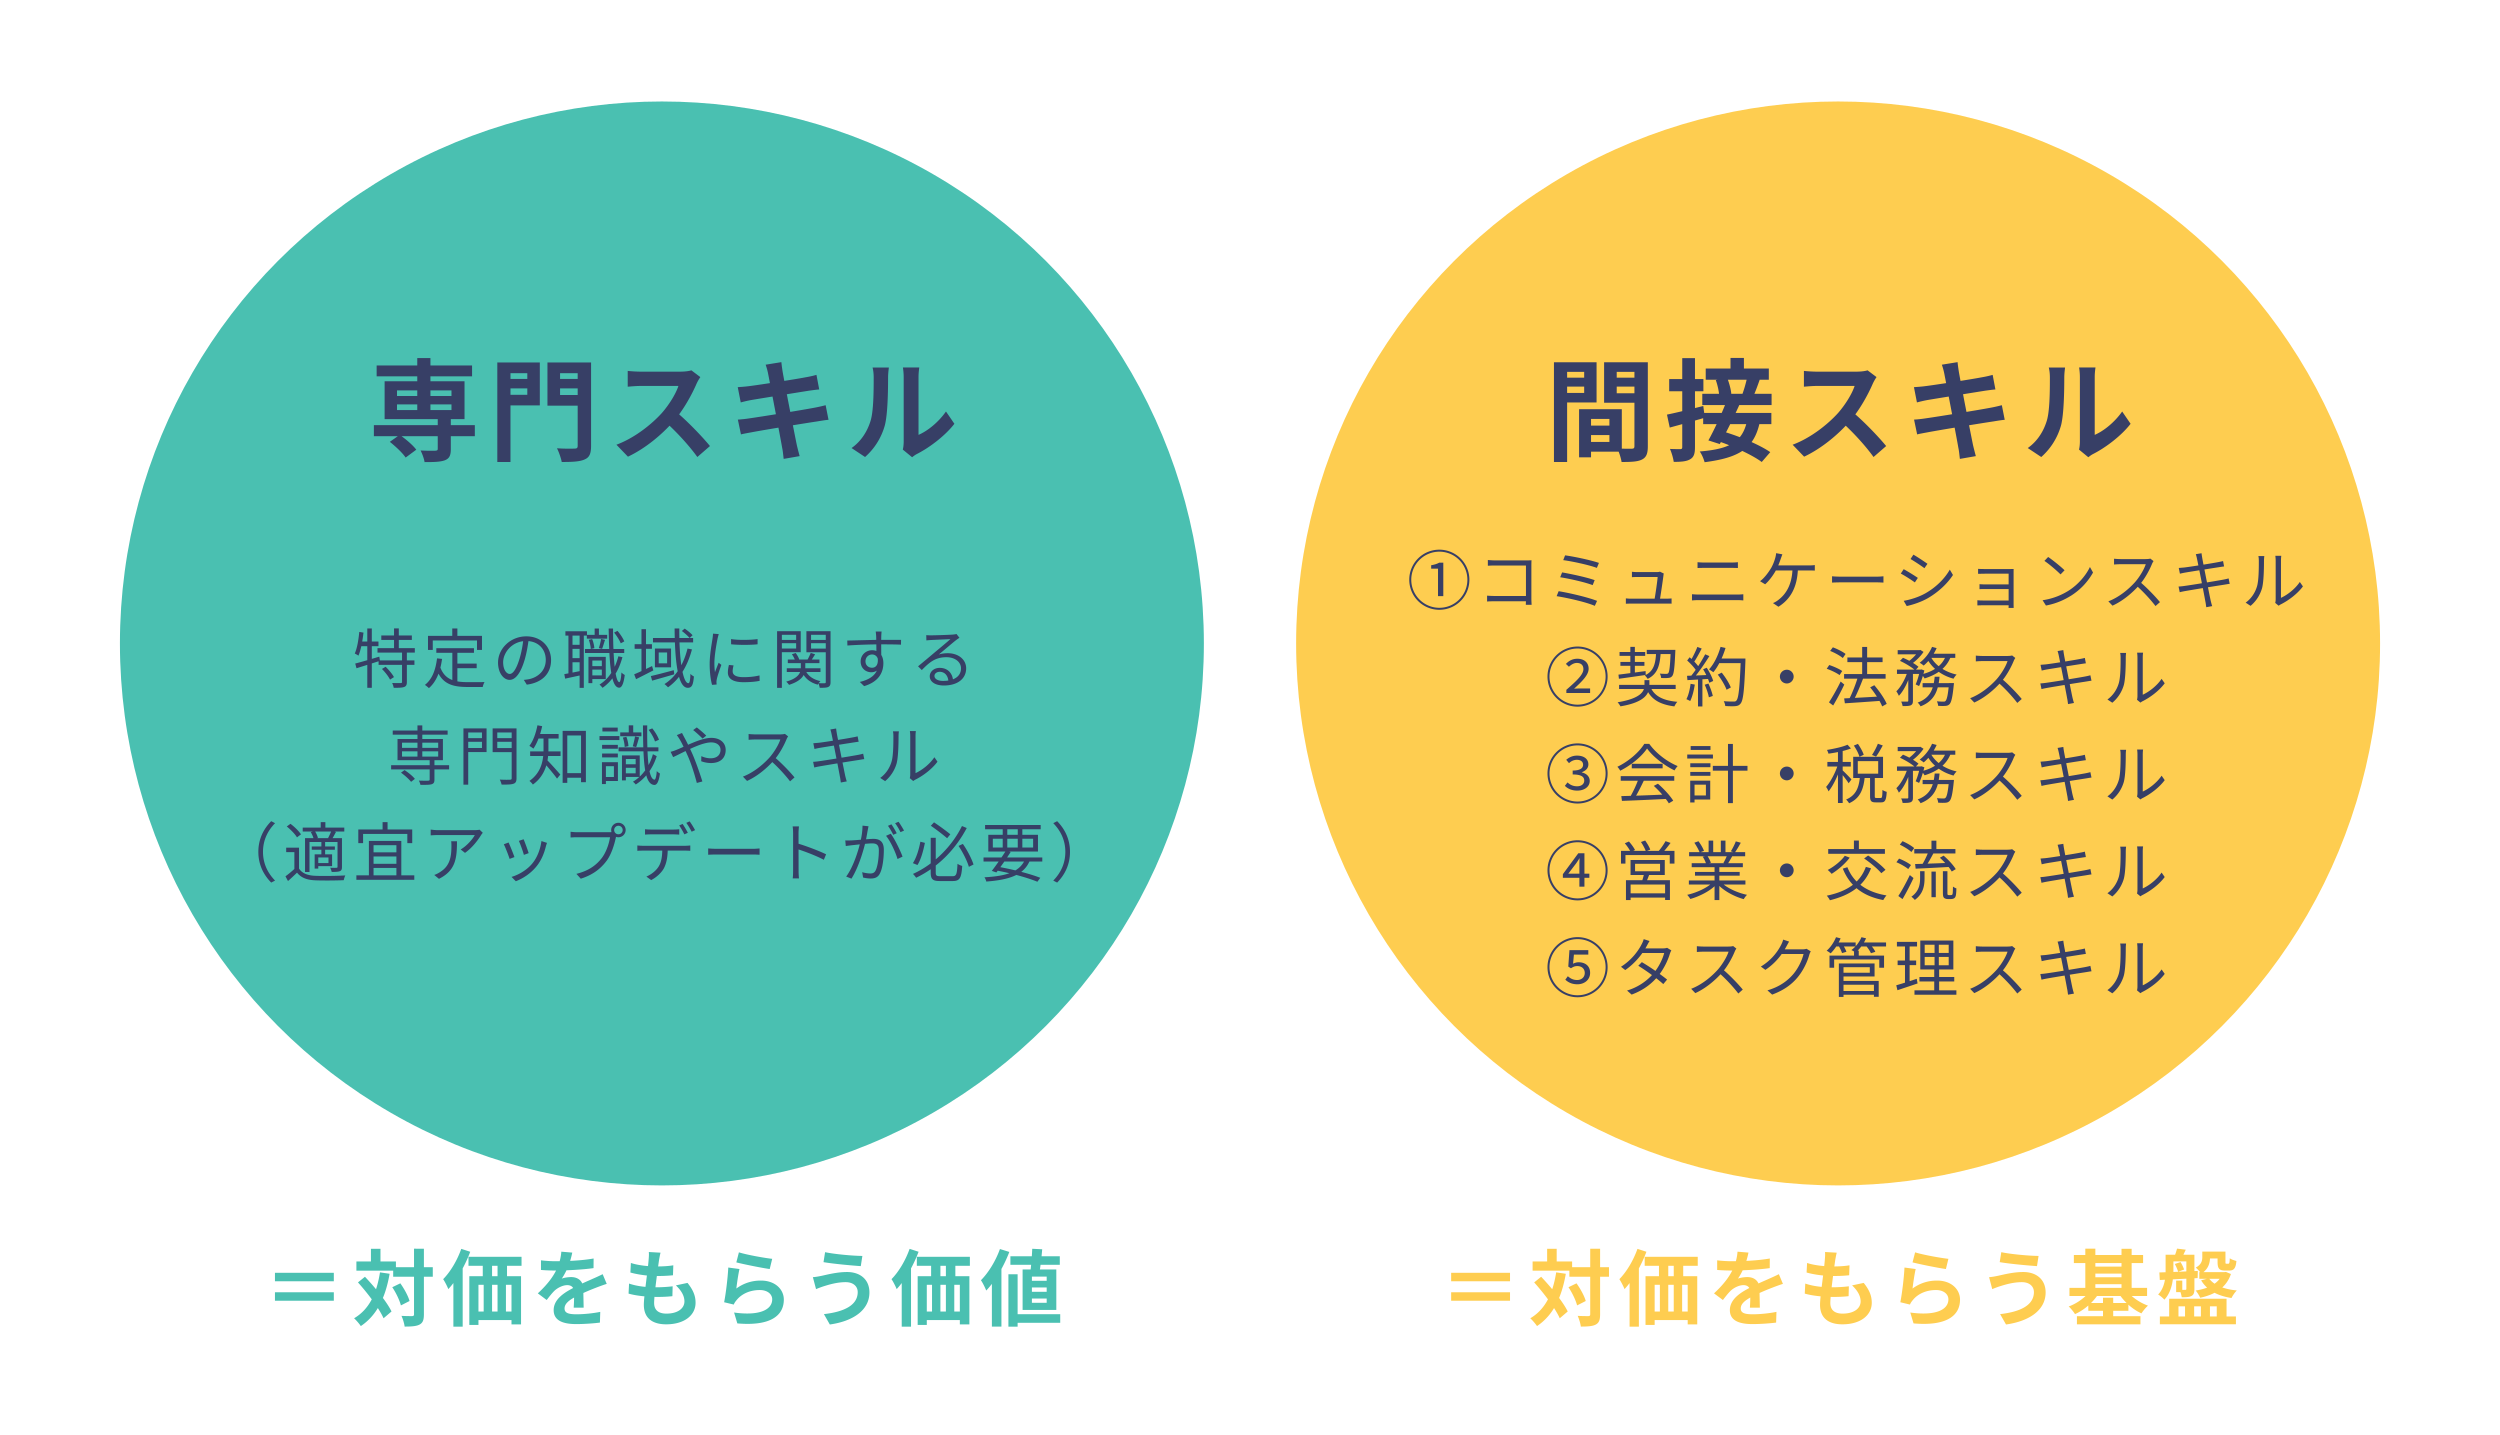
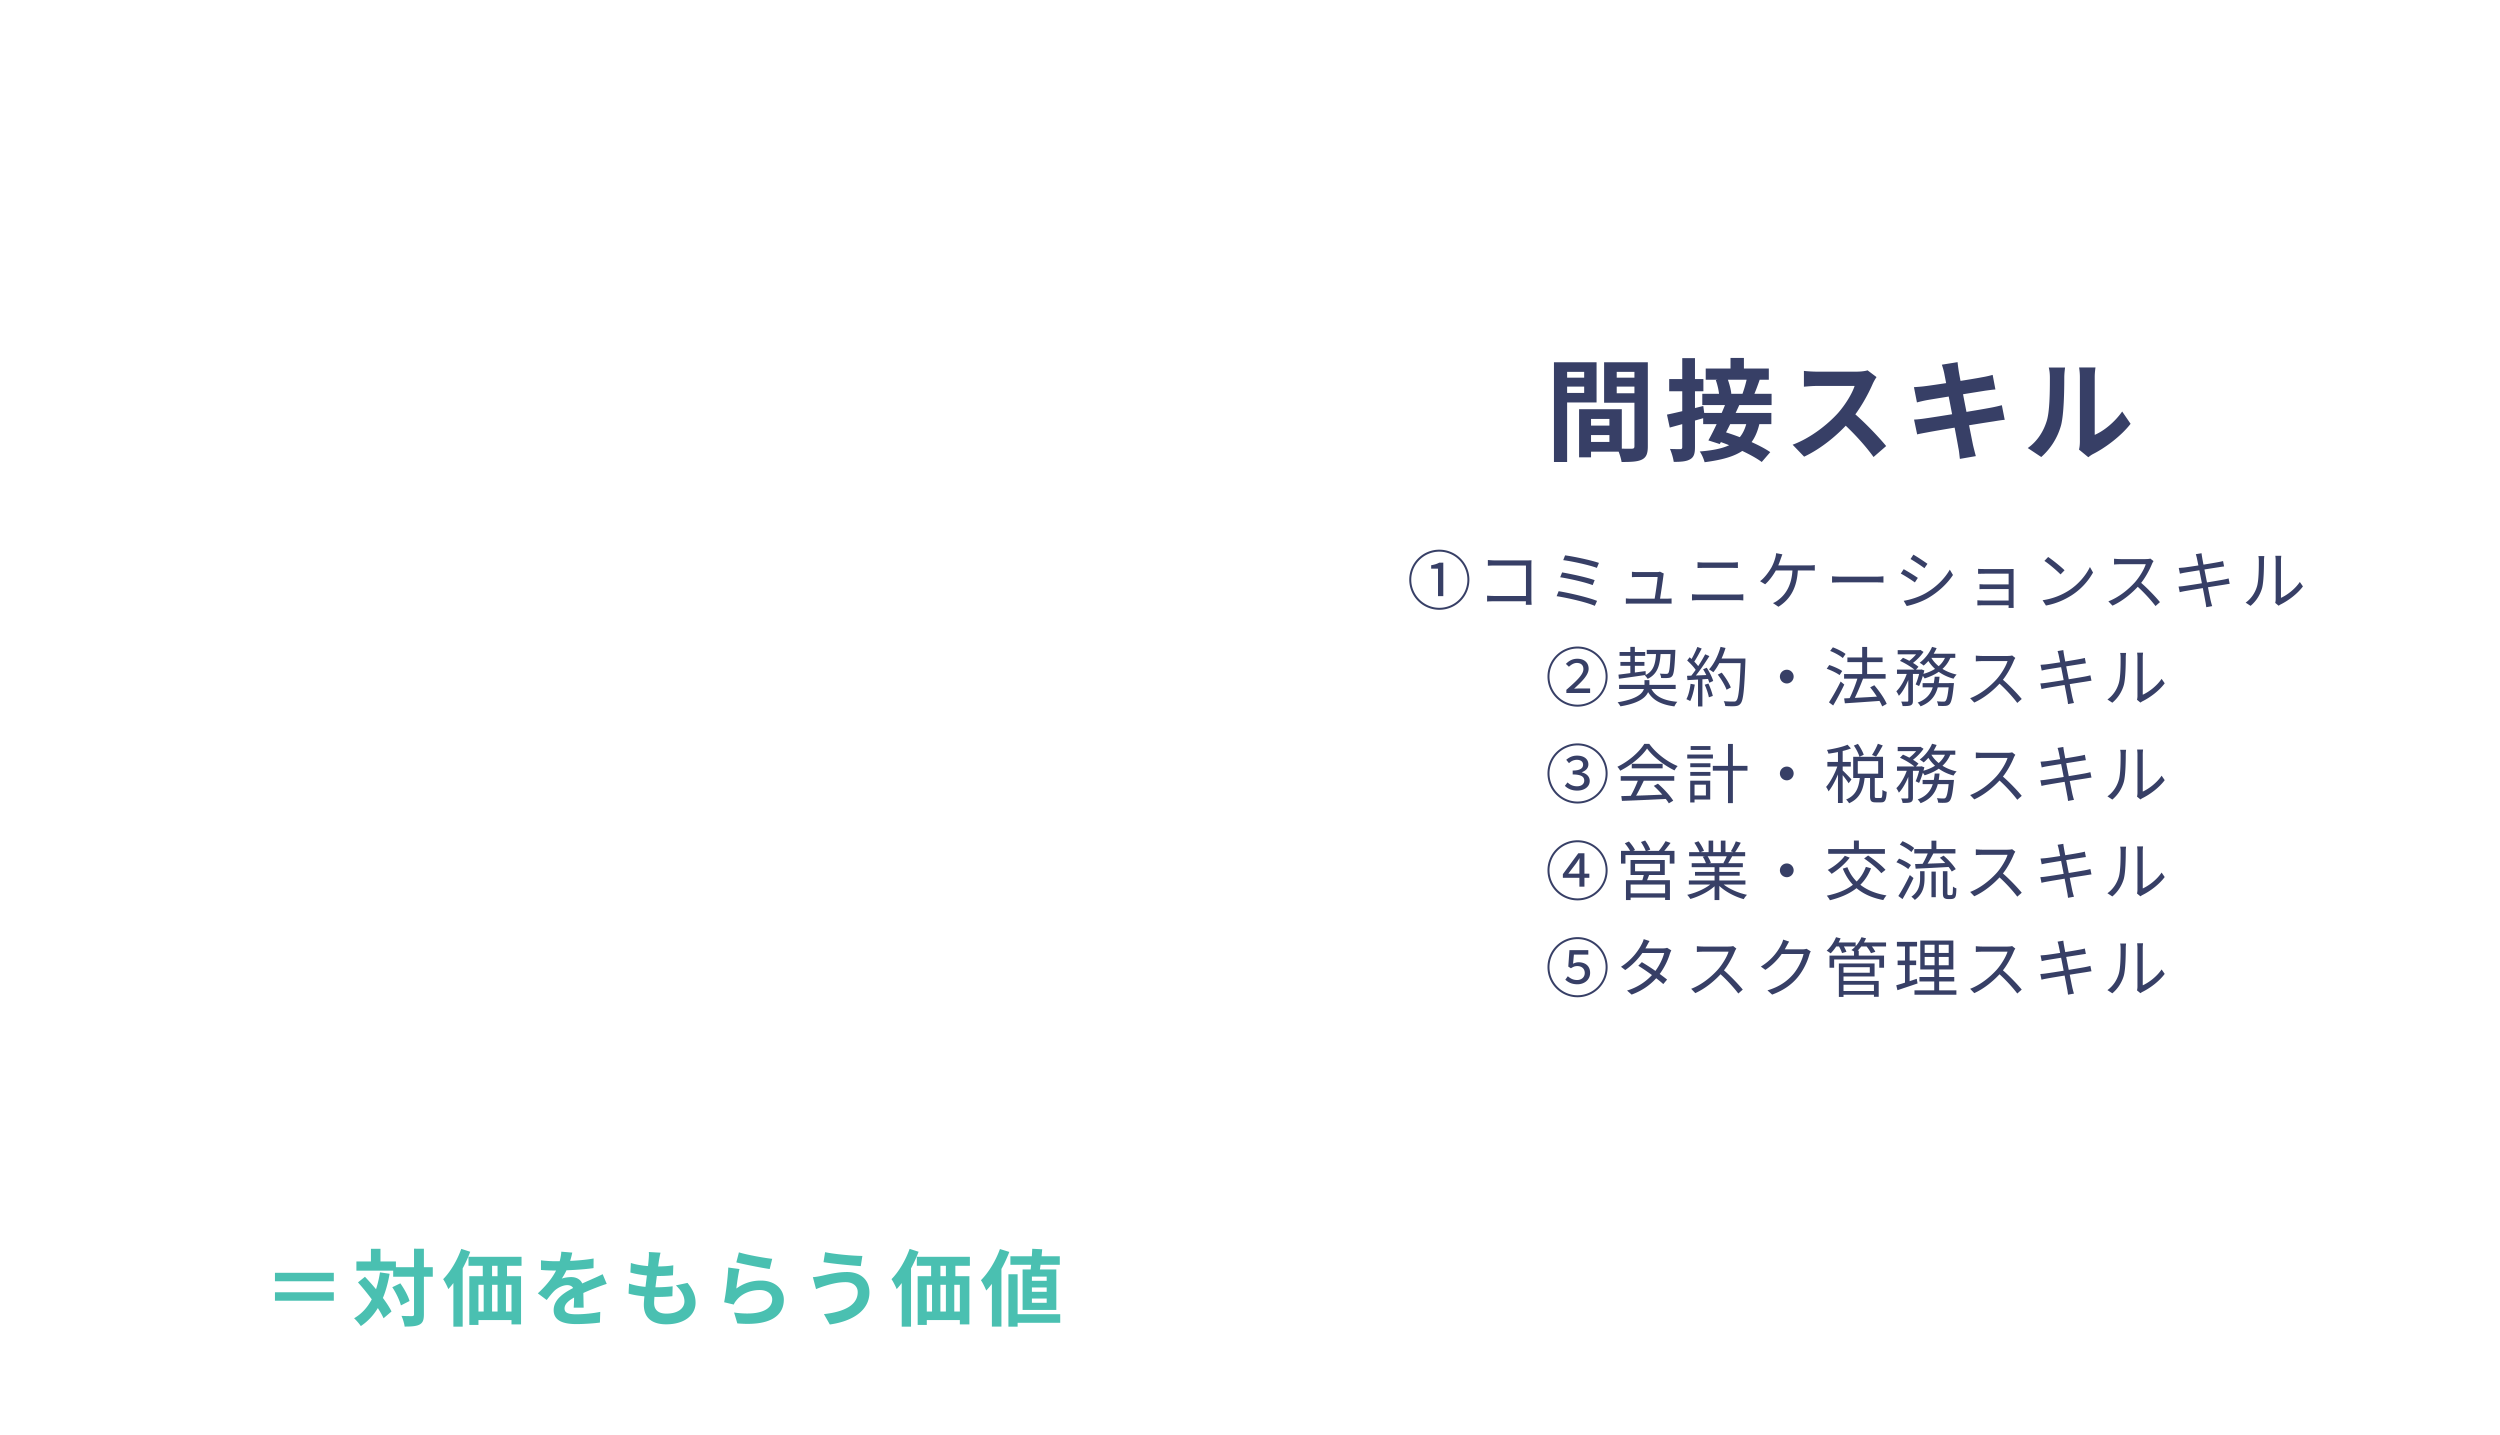
<svg xmlns="http://www.w3.org/2000/svg" width="542" height="311" fill="none">
-   <path fill="#fff" d="M0 0h542v311H0z" />
  <path d="M72.372 275.938H59.61v1.836h12.762v-1.836Zm-12.762 4.23v1.836h12.762v-1.836H59.61Zm25.632-5.436v2.07h8.586v-2.07h-8.586Zm-7.974-1.242v1.998h8.568v-1.998h-8.568Zm12.492-2.772v14.202c0 .306-.108.396-.414.414-.324 0-1.296 0-2.304-.054.306.666.612 1.692.684 2.322 1.512 0 2.574-.072 3.258-.45.684-.378.918-.99.918-2.214v-14.22H89.76Zm-4.716 8.352c.828 1.224 1.602 2.88 1.872 3.942l1.872-.954c-.288-1.08-1.152-2.646-1.998-3.834l-1.746.846Zm-7.434-1.044c2.124 2.376 4.59 5.616 5.544 7.776l1.728-1.476c-1.044-2.142-3.6-5.238-5.76-7.524l-1.512 1.224Zm2.808-7.29v3.978h2.07v-3.978h-2.07Zm1.962 5.112c-.72 4.608-2.358 8.046-5.616 9.954.432.378 1.188 1.26 1.458 1.692 3.474-2.322 5.328-6.12 6.246-11.34l-2.088-.306Zm19.188-3.366v1.944h11.502v-1.944h-11.502Zm.18 4.194v10.566h1.98v-8.694h7.164v8.586h2.07v-10.458h-11.214Zm2.916-3.942v5.328h2.016v-5.328h-2.016Zm3.204-.018v5.328h2.052v-5.328h-2.052Zm-5.22 11.628v1.854h9.774v-1.854h-9.774Zm2.214-6.3v7.74h1.818v-7.74h-1.818Zm3.006 0v7.722h1.818v-7.722h-1.818Zm-7.866-7.29c-.882 2.502-2.358 4.986-3.924 6.57.36.522.936 1.656 1.116 2.16 1.872-1.998 3.654-5.148 4.752-8.1l-1.944-.63Zm-1.71 5.022v11.844h2.016V273.76l-2.016 2.016Zm25.776-4.212-2.376-.198c-.054.918-.288 2.016-.648 2.988-.756 1.98-2.142 3.924-4.446 6.048l1.926 1.44c.612-.792 1.116-1.44 1.656-1.98.684-.648 1.818-1.242 2.808-1.242.756 0 1.476.378 1.476 1.53.018.972-.018 2.502-.09 3.348h2.16c-.018-1.134-.072-3.096-.072-4.068 0-1.674-1.134-2.556-2.628-2.556-.612 0-1.566.126-2.052.342.504-.72 1.026-1.746 1.404-2.628a19.03 19.03 0 0 0 .882-3.024Zm-6.786 1.674v2.088c.99.09 2.304.126 3.042.126 2.196 0 5.814-.162 8.352-.522l.018-2.088c-2.61.468-5.868.594-8.244.594-.918 0-2.25-.072-3.168-.198Zm14.256 5.112-.882-2.106a40.94 40.94 0 0 1-2.016.936c-1.08.504-2.214.936-3.87 1.8-2.16 1.08-4.734 2.556-4.734 5.058 0 2.322 2.106 3.024 4.914 3.024 1.71 0 3.906-.162 5.112-.324l.072-2.322c-1.584.324-3.6.522-5.13.522-1.746 0-2.61-.27-2.61-1.26s.882-1.764 2.52-2.61c1.692-.864 3.312-1.512 4.482-1.962.612-.234 1.584-.594 2.142-.756Zm11.664-6.768-2.538-.144c.036.414.036.774-.036 1.602-.18 2.52-1.044 7.992-1.044 9.828 0 3.024 1.998 4.248 4.842 4.248 3.942 0 6.372-1.962 6.372-4.68 0-1.53-.54-2.79-1.746-4.302l-2.52.54c1.17 1.098 1.854 2.268 1.854 3.474 0 1.476-1.386 2.646-3.906 2.646-1.764 0-2.664-.81-2.664-2.304 0-1.818.846-7.758 1.062-9.306.09-.468.162-.936.324-1.602Zm-6.426 2.232-.108 2.07c1.656.468 3.852.756 5.67.756 1.512 0 2.502-.054 3.564-.162l.072-2.16c-.9.162-2.178.252-3.564.252-1.836 0-4.068-.234-5.634-.756Zm-.396 4.464-.108 2.178c1.638.468 3.924.72 6.318.72 1.134 0 2.196-.054 3.186-.162l.054-2.142c-1.17.144-2.502.216-3.6.216-1.818 0-3.906-.144-5.85-.81Zm23.814-6.768-.558 2.178c1.404.36 5.4 1.188 7.236 1.44l.54-2.214c-1.584-.162-5.508-.864-7.218-1.404Zm.126 3.618-2.43-.324c-.108 2.232-.54 5.76-.9 7.524l2.088.504c.144-.36.342-.648.666-1.026 1.134-1.368 2.952-2.124 4.986-2.124 1.584 0 2.682.846 2.682 2.016 0 2.304-2.844 3.618-8.262 2.862l.702 2.358c7.47.648 10.08-1.872 10.08-5.166 0-2.178-1.836-4.122-4.986-4.122-1.89 0-3.69.54-5.31 1.728.126-1.044.432-3.222.684-4.23Zm25.632 4.986c0 2.826-2.862 4.284-7.326 4.788l1.278 2.25c5.004-.702 8.586-3.078 8.586-6.948 0-2.808-1.998-4.428-4.842-4.428-2.124 0-4.14.522-5.454.81-.594.126-1.35.27-1.962.306l.684 2.592a20.333 20.333 0 0 1 1.746-.648c.9-.27 2.7-.864 4.68-.864 1.692 0 2.61.954 2.61 2.142Zm-7.074-8.64-.342 2.16c2.07.36 5.976.72 8.082.864l.342-2.214c-1.89 0-5.976-.36-8.082-.81Zm19.89 1.008v1.944h11.502v-1.944h-11.502Zm.18 4.194v10.566h1.98v-8.694h7.164v8.586h2.07v-10.458h-11.214Zm2.916-3.942v5.328h2.016v-5.328h-2.016Zm3.204-.018v5.328h2.052v-5.328h-2.052Zm-5.22 11.628v1.854h9.774v-1.854h-9.774Zm2.214-6.3v7.74h1.818v-7.74h-1.818Zm3.006 0v7.722h1.818v-7.722h-1.818Zm-7.866-7.29c-.882 2.502-2.358 4.986-3.924 6.57.36.522.936 1.656 1.116 2.16 1.872-1.998 3.654-5.148 4.752-8.1l-1.944-.63Zm-1.71 5.022v11.844h2.016V273.76l-2.016 2.016Zm23.562-3.42v1.854h10.71v-1.854h-10.71Zm.558 12.564v1.872h10.242v-1.872h-10.242Zm4.176-14.184c-.072 1.728-.252 3.942-.45 5.346h1.98c.234-1.368.486-3.492.63-5.238l-2.16-.108Zm-.072 8.388h3.204v.936h-3.204v-.936Zm0 2.394h3.204v.936h-3.204v-.936Zm0-4.752h3.204v.918h-3.204v-.918Zm-2.016-1.548v8.784h7.308v-8.784H221.7Zm-3.078 1.044v11.358h1.998v-11.358h-1.998Zm-1.836-5.472c-.918 2.574-2.484 5.13-4.122 6.768.378.522.954 1.71 1.152 2.232 1.962-2.052 3.834-5.292 5.004-8.37l-2.034-.63Zm-1.746 4.968v11.844h2.07v-13.878l-.018-.018-2.052 2.052Z" fill="#4AC0B1" />
-   <path d="M327.372 275.938H314.61v1.836h12.762v-1.836Zm-12.762 4.23v1.836h12.762v-1.836H314.61Zm25.632-5.436v2.07h8.586v-2.07h-8.586Zm-7.974-1.242v1.998h8.568v-1.998h-8.568Zm12.492-2.772v14.202c0 .306-.108.396-.414.414-.324 0-1.296 0-2.304-.054.306.666.612 1.692.684 2.322 1.512 0 2.574-.072 3.258-.45.684-.378.918-.99.918-2.214v-14.22h-2.142Zm-4.716 8.352c.828 1.224 1.602 2.88 1.872 3.942l1.872-.954c-.288-1.08-1.152-2.646-1.998-3.834l-1.746.846Zm-7.434-1.044c2.124 2.376 4.59 5.616 5.544 7.776l1.728-1.476c-1.044-2.142-3.6-5.238-5.76-7.524l-1.512 1.224Zm2.808-7.29v3.978h2.07v-3.978h-2.07Zm1.962 5.112c-.72 4.608-2.358 8.046-5.616 9.954.432.378 1.188 1.26 1.458 1.692 3.474-2.322 5.328-6.12 6.246-11.34l-2.088-.306Zm19.188-3.366v1.944h11.502v-1.944h-11.502Zm.18 4.194v10.566h1.98v-8.694h7.164v8.586h2.07v-10.458h-11.214Zm2.916-3.942v5.328h2.016v-5.328h-2.016Zm3.204-.018v5.328h2.052v-5.328h-2.052Zm-5.22 11.628v1.854h9.774v-1.854h-9.774Zm2.214-6.3v7.74h1.818v-7.74h-1.818Zm3.006 0v7.722h1.818v-7.722h-1.818Zm-7.866-7.29c-.882 2.502-2.358 4.986-3.924 6.57.36.522.936 1.656 1.116 2.16 1.872-1.998 3.654-5.148 4.752-8.1l-1.944-.63Zm-1.71 5.022v11.844h2.016V273.76l-2.016 2.016Zm25.776-4.212-2.376-.198c-.054.918-.288 2.016-.648 2.988-.756 1.98-2.142 3.924-4.446 6.048l1.926 1.44c.612-.792 1.116-1.44 1.656-1.98.684-.648 1.818-1.242 2.808-1.242.756 0 1.476.378 1.476 1.53.018.972-.018 2.502-.09 3.348h2.16c-.018-1.134-.072-3.096-.072-4.068 0-1.674-1.134-2.556-2.628-2.556-.612 0-1.566.126-2.052.342.504-.72 1.026-1.746 1.404-2.628a19.03 19.03 0 0 0 .882-3.024Zm-6.786 1.674v2.088c.99.09 2.304.126 3.042.126 2.196 0 5.814-.162 8.352-.522l.018-2.088c-2.61.468-5.868.594-8.244.594-.918 0-2.25-.072-3.168-.198Zm14.256 5.112-.882-2.106a40.94 40.94 0 0 1-2.016.936c-1.08.504-2.214.936-3.87 1.8-2.16 1.08-4.734 2.556-4.734 5.058 0 2.322 2.106 3.024 4.914 3.024 1.71 0 3.906-.162 5.112-.324l.072-2.322c-1.584.324-3.6.522-5.13.522-1.746 0-2.61-.27-2.61-1.26s.882-1.764 2.52-2.61c1.692-.864 3.312-1.512 4.482-1.962.612-.234 1.584-.594 2.142-.756Zm11.664-6.768-2.538-.144c.036.414.036.774-.036 1.602-.18 2.52-1.044 7.992-1.044 9.828 0 3.024 1.998 4.248 4.842 4.248 3.942 0 6.372-1.962 6.372-4.68 0-1.53-.54-2.79-1.746-4.302l-2.52.54c1.17 1.098 1.854 2.268 1.854 3.474 0 1.476-1.386 2.646-3.906 2.646-1.764 0-2.664-.81-2.664-2.304 0-1.818.846-7.758 1.062-9.306.09-.468.162-.936.324-1.602Zm-6.426 2.232-.108 2.07c1.656.468 3.852.756 5.67.756 1.512 0 2.502-.054 3.564-.162l.072-2.16c-.9.162-2.178.252-3.564.252-1.836 0-4.068-.234-5.634-.756Zm-.396 4.464-.108 2.178c1.638.468 3.924.72 6.318.72 1.134 0 2.196-.054 3.186-.162l.054-2.142c-1.17.144-2.502.216-3.6.216-1.818 0-3.906-.144-5.85-.81Zm23.814-6.768-.558 2.178c1.404.36 5.4 1.188 7.236 1.44l.54-2.214c-1.584-.162-5.508-.864-7.218-1.404Zm.126 3.618-2.43-.324c-.108 2.232-.54 5.76-.9 7.524l2.088.504c.144-.36.342-.648.666-1.026 1.134-1.368 2.952-2.124 4.986-2.124 1.584 0 2.682.846 2.682 2.016 0 2.304-2.844 3.618-8.262 2.862l.702 2.358c7.47.648 10.08-1.872 10.08-5.166 0-2.178-1.836-4.122-4.986-4.122-1.89 0-3.69.54-5.31 1.728.126-1.044.432-3.222.684-4.23Zm25.632 4.986c0 2.826-2.862 4.284-7.326 4.788l1.278 2.25c5.004-.702 8.586-3.078 8.586-6.948 0-2.808-1.998-4.428-4.842-4.428-2.124 0-4.14.522-5.454.81-.594.126-1.35.27-1.962.306l.684 2.592a20.333 20.333 0 0 1 1.746-.648c.9-.27 2.7-.864 4.68-.864 1.692 0 2.61.954 2.61 2.142Zm-7.074-8.64-.342 2.16c2.07.36 5.976.72 8.082.864l.342-2.214c-1.89 0-5.976-.36-8.082-.81Zm15.732.612v1.746h15.012v-1.746H449.61Zm.666 13.266v1.764h13.77v-1.764h-13.77Zm3.096-10.746v1.512h7.344v-1.512h-7.344Zm0 2.304v1.512h7.344v-1.512h-7.344Zm-4.716 2.304v1.764h16.83v-1.764h-16.83Zm4.086 3.276v1.692h8.694v-1.692h-8.694Zm-.648-11.772v9.468h2.178v-9.468h-2.178Zm7.848.018v9.45h2.196v-9.45h-2.196Zm-4.014 10.62v5.022h2.214v-5.022h-2.214Zm-2.718-1.638c-.954 1.458-2.844 2.844-4.716 3.528.45.396 1.062 1.152 1.368 1.656 2.052-.918 3.996-2.61 5.148-4.518l-1.8-.666Zm7.812 0-1.71.648c1.134 1.8 3.006 3.51 4.95 4.374.324-.504.954-1.278 1.422-1.674-1.854-.666-3.708-1.962-4.662-3.348Zm9.252-7.686v1.44h4.608v-1.44h-4.608Zm1.71-1.332a16.15 16.15 0 0 1-.648 1.926l1.602.252c.27-.504.576-1.188.936-1.944l-1.89-.234Zm-2.484 1.332v3.312c0 1.656-.162 3.78-1.62 5.31.378.198 1.08.792 1.35 1.116 1.656-1.728 1.962-4.428 1.962-6.39v-3.348H469.5Zm8.712-.684v1.494h3.492v-1.494h-3.492Zm-1.404 4.446v1.458h5.544v-1.458h-5.544Zm.648-4.446v1.206c0 .774-.18 1.584-1.422 2.268.324.234.972.954 1.188 1.314 1.548-.936 1.908-2.322 1.908-3.546v-1.242h-1.674Zm-3.456.684v7.362c0 .18-.054.252-.234.252-.18 0-.72 0-1.26-.018.234.45.432 1.152.486 1.62.936 0 1.62-.018 2.124-.288.504-.27.63-.738.63-1.548v-7.38H474Zm-5.85 3.834.09 1.638c2.178-.108 5.256-.252 8.208-.414l.036-1.548c-3.042.126-6.228.27-8.334.324Zm3.348-1.836c.288.522.594 1.242.72 1.692l1.296-.486a8.175 8.175 0 0 0-.774-1.62l-1.242.414Zm.288 3.6v2.502h1.332v-2.502h-1.332Zm8.982-6.282v2.232c0 1.422.342 1.872 1.602 1.872h.954c.954 0 1.386-.45 1.53-2.07-.432-.108-1.134-.342-1.44-.594-.036 1.044-.108 1.188-.324 1.188h-.396c-.198 0-.216-.036-.216-.414v-2.214h-1.71Zm1.098 4.446v.234c-.792 2.232-2.988 3.312-5.85 3.762.306.324.792 1.116.99 1.566 3.132-.684 5.616-2.106 6.66-5.148l-1.08-.45-.324.036h-.396Zm-2.97 1.332-1.692.45c1.26 2.106 3.456 3.348 6.588 3.834.234-.504.738-1.242 1.152-1.638-2.844-.27-5.022-1.152-6.048-2.646Zm-10.638 8.28v1.692h16.488v-1.692h-16.488Zm2.016-3.834v4.662h2.016v-3.024h1.422v3.024h1.98v-3.024h1.458v3.024h1.962v-3.024h1.476v3.024h2.124v-4.662h-12.438Z" fill="#FECD50" />
-   <circle cx="143.5" cy="139.5" r="117.5" fill="#4AC0B1" />
-   <path d="M81.056 92.168v2.4h21.888v-2.4H81.056Zm.6-12.936v2.352h20.688v-2.352H81.656Zm13.248 11.4v6.672c0 .312-.144.384-.528.408-.408.024-1.944.024-3.192-.048.36.72.744 1.752.864 2.52 1.944 0 3.36-.024 4.368-.384 1.008-.384 1.32-1.056 1.32-2.424v-6.744h-2.832Zm-4.44-13.008v12.24h2.856v-12.24h-2.856Zm-5.952 18.168c1.248.984 2.784 2.424 3.432 3.408l2.304-1.704c-.72-.984-2.304-2.328-3.6-3.216l-2.136 1.512Zm1.56-8.112H97.88v1.224H86.072V87.68Zm0-3.048H97.88v1.224H86.072v-1.224Zm-2.688-1.968v8.208h17.328v-8.208H83.384Zm25.848-.504v2.04h6.024v-2.04h-6.024Zm11.088 0v2.04h6.048v-2.04h-6.048Zm4.92-3.576v18.048c0 .48-.168.624-.672.624-.504.024-2.304.048-3.816-.072.408.792.888 2.16 1.032 2.976 2.328 0 3.912-.072 4.968-.552 1.056-.456 1.392-1.272 1.392-2.952V78.584h-2.904Zm-15.768 0v2.328h4.848v4.68h-4.848v2.304h7.56v-9.312h-7.56Zm17.328 0h-8.112v9.36h8.112V85.64h-5.376v-4.728h5.376v-2.328Zm-18.984 0v21.576h2.856V78.584h-2.856Zm44.016 3.168-1.944-1.464c-.504.168-1.44.288-2.496.288h-8.472c-.696 0-2.184-.072-2.832-.168v3.432c.528-.048 1.848-.168 2.832-.168h8.16c-.552 1.704-2.016 4.08-3.6 5.88-2.256 2.496-5.952 5.424-9.84 6.864l2.496 2.592c3.72-1.752 7.344-4.728 10.032-7.824 2.064-2.4 3.84-5.664 4.824-7.944a9.95 9.95 0 0 1 .84-1.488Zm-5.352 7.44-2.256 2.232c2.568 2.328 5.184 5.184 6.96 7.656l2.736-2.376c-1.56-1.92-4.968-5.496-7.44-7.512Zm20.016-8.328c.384 1.944 2.712 14.04 3.072 16.2.168.72.216 1.536.336 2.424l3.456-.6a86.126 86.126 0 0 1-.6-2.352c-.504-2.448-2.88-14.592-3.12-16.176a35.925 35.925 0 0 1-.24-1.848l-3.408.552c.192.552.36 1.128.504 1.8Zm-6.552 3.072.648 3.312c.816-.216 1.44-.36 2.184-.504 1.8-.312 10.056-1.632 12.6-2.04.72-.096 1.704-.24 2.232-.264l-.6-3.168c-.576.168-1.488.384-2.232.504-2.16.432-10.56 1.728-12.6 1.968-.768.096-1.488.144-2.232.192Zm.024 7.032.672 3.216c.528-.144 1.368-.288 2.4-.48 2.376-.456 11.016-1.872 14.064-2.328.888-.144 1.872-.312 2.52-.36L179 87.848c-.648.168-1.536.384-2.472.552-2.76.528-11.52 1.944-14.088 2.304-.744.12-1.848.24-2.472.264Zm35.76 6.504 2.016 1.656c.24-.168.528-.432 1.032-.696 2.712-1.368 6.144-3.96 8.136-6.552l-1.824-2.664c-1.632 2.328-3.984 4.224-5.952 5.064V81.752c0-1.08.168-2.04.168-2.088h-3.552c0 .048.168.984.168 2.064V95.72c0 .648-.072 1.296-.192 1.752Zm-11.112-.336 2.928 1.944a14.223 14.223 0 0 0 4.296-6.888c.624-2.424.696-7.488.696-10.344 0-.984.168-2.064.168-2.16h-3.528c.144.6.24 1.224.24 2.208 0 2.88-.024 7.44-.72 9.48-.648 2.064-1.944 4.272-4.08 5.76ZM82.666 137.766v.966h6.622v-.966h-6.622Zm-.826 2.744v.98h8.092v-.98H81.84Zm.238 2.66v.98h7.77v-.98h-7.77Zm3.346-6.93v4.788h1.036v-4.788h-1.036Zm1.736 5.11v6.468c0 .21-.056.252-.28.266-.252.014-1.022.014-1.862-.014.154.308.294.756.336 1.05 1.078 0 1.82-.014 2.268-.182.448-.168.588-.476.588-1.106v-6.482h-1.05Zm-4.354 3.682c.686.686 1.442 1.652 1.75 2.31l.854-.546c-.35-.658-1.12-1.582-1.806-2.24l-.798.476Zm-5.796-1.176.28 1.022c1.414-.448 3.304-1.036 5.082-1.61l-.14-.91c-1.904.574-3.906 1.162-5.222 1.498Zm2.618-7.602v12.866h.98v-12.866h-.98Zm-1.736.742c-.168 1.722-.448 3.5-.98 4.69.224.098.63.336.798.462.532-1.246.882-3.136 1.092-4.998l-.91-.154Zm.084 2.086-.168 1.008h4.242v-1.008h-4.074Zm16.618 1.442v1.008h8.162v-1.008h-8.162Zm4.032 3.346v.994h4.718v-.994h-4.718Zm-.56-2.828v6.944l1.092.14v-7.084h-1.092Zm-3.318 1.694c-.308 2.534-1.064 4.536-2.632 5.754.252.154.7.518.868.7 1.582-1.372 2.464-3.514 2.856-6.342l-1.092-.112Zm.658 1.806-.854.322c1.204 3.416 3.486 4.074 6.818 4.074h3.29c.042-.308.224-.812.392-1.064-.686.014-3.108.014-3.626.014-2.842 0-5.026-.49-6.02-3.346Zm2.646-8.288v2.268h1.106v-2.268h-1.106Zm-5.264 1.596v3.052h1.036v-2.044h9.59v2.044h1.078v-3.052H92.788Zm21.854.602-1.162-.028c-.14 1.456-.434 3.038-.84 4.368-.714 2.366-1.47 3.318-2.128 3.318-.63 0-1.428-.784-1.428-2.548 0-2.058 1.918-4.592 4.998-4.592 2.688 0 4.242 1.848 4.242 4.088 0 2.422-1.764 3.766-3.556 4.172-.336.07-.756.126-1.204.168l.644 1.036c3.332-.434 5.264-2.394 5.264-5.32 0-2.842-2.086-5.152-5.362-5.152-3.43 0-6.132 2.646-6.132 5.684 0 2.324 1.246 3.752 2.506 3.752 1.288 0 2.408-1.484 3.262-4.354.434-1.498.714-3.136.896-4.592Zm13.37 5.964v.756h2.842v-.756h-2.842Zm-.784-6.776v.826h4.41v-.826h-4.41Zm-.406 3.066v.868h8.512v-.868h-8.512Zm1.372 1.708v.784h2.282v3.234h-2.282v.784h3.136v-4.802h-3.136Zm-.616 0v5.684h.84v-5.684h-.84Zm1.344-6.146v1.96h.924v-1.96h-.924Zm5.138 6.02c-.686 2.716-2.044 4.858-4.088 6.132.21.168.532.532.658.7 2.058-1.442 3.528-3.696 4.312-6.65l-.882-.182Zm-6.412-3.57c.238.63.42 1.456.434 1.988l.77-.182c-.028-.546-.21-1.358-.476-1.974l-.728.168Zm5.488-1.568c.588.7 1.19 1.68 1.442 2.324l.77-.42c-.266-.644-.868-1.596-1.484-2.282l-.728.378Zm-2.814 1.372c-.084.574-.308 1.428-.49 1.988l.7.168c.196-.504.42-1.288.644-1.96l-.854-.196Zm-7.742-1.666v.938h4.676v-.938h-4.676Zm1.092 2.94v.882h2.52v-.882h-2.52Zm0 2.884v.896h2.52v-.896h-2.52Zm-.434-5.348v8.96h.882v-8.96h-.882Zm2.422-.014v11.816h.91v-11.816h-.91Zm-3.318 8.834.182.98c1.05-.224 2.366-.518 3.682-.798l-.07-.924c-1.428.294-2.828.574-3.794.742Zm9.618-9.884c.112 7.21.434 12.796 2.268 12.824.448.014.952-.56 1.218-2.758-.168-.084-.546-.336-.714-.546-.084 1.316-.252 2.1-.462 2.1-.91-.042-1.358-5.376-1.358-11.62h-.952Zm5.628 3.402v.994h3.752v-.994h-3.752Zm1.484-3.262v9.38h.98v-9.38h-.98Zm-1.582 9.786.406 1.05c1.106-.546 2.464-1.246 3.752-1.904l-.28-.938c-1.428.7-2.898 1.386-3.878 1.792Zm4.074-7.868v.952h8.708v-.952h-8.708Zm-.462 8.246.28.994c1.344-.378 3.108-.882 4.802-1.372l-.112-.896c-1.82.49-3.724.994-4.97 1.274Zm5.152-10.318c.056 6.846.644 12.866 2.856 12.866.882 0 1.176-.602 1.33-2.464a2.706 2.706 0 0 1-.756-.56c-.042 1.456-.182 2.016-.448 2.016-1.204 0-2.016-5.236-1.96-11.858h-1.022Zm1.568.546c.616.448 1.33 1.092 1.694 1.526l.63-.602c-.35-.42-1.106-1.036-1.708-1.442l-.616.518Zm1.232 3.808c-.854 3.416-2.478 6.104-4.998 7.7.224.168.616.518.77.7 2.52-1.778 4.214-4.564 5.194-8.218l-.966-.182Zm-6.244.854h1.82v2.352h-1.82v-2.352Zm-.826-.854v4.074h3.5v-4.074h-3.5Zm16.506-2.058.014 1.134c1.526.168 4.242.168 5.74 0v-1.134c-1.386.21-4.228.266-5.754 0Zm.546 5.712-1.008-.098c-.154.672-.224 1.176-.224 1.638 0 1.316 1.05 2.1 3.388 2.1 1.456 0 2.632-.112 3.5-.294l-.028-1.176c-1.12.266-2.212.378-3.458.378-1.918 0-2.366-.63-2.366-1.274 0-.378.07-.77.196-1.274Zm-3.206-6.79-1.246-.098c-.014.308-.056.658-.098.98-.168 1.162-.63 3.556-.63 5.614 0 1.904.238 3.514.518 4.508l.994-.07c-.014-.154-.028-.35-.042-.49 0-.168.028-.434.07-.63.126-.672.644-2.142.994-3.136l-.588-.462c-.238.574-.56 1.414-.798 2.044a15.302 15.302 0 0 1-.126-1.946c0-1.582.434-4.074.7-5.376.056-.252.168-.7.252-.938Zm14.966 5.516v.784h6.86v-.784h-6.86Zm-.224 1.89v.812h7.308v-.812h-7.308Zm3.052-1.512v1.372c0 .91-.294 2.24-3.178 3.038.196.168.476.49.616.7 3.122-.98 3.528-2.492 3.528-3.724v-1.386h-.966Zm.952 1.848-.812.182c.574 1.526 1.778 2.576 3.528 3.038.126-.238.378-.588.588-.77-1.652-.336-2.8-1.204-3.304-2.45Zm-2.898-3.374c.322.434.616 1.022.728 1.442l.868-.294c-.112-.392-.434-.98-.77-1.414l-.826.266Zm4.088-.294a10.786 10.786 0 0 1-.728 1.526l.7.28c.294-.392.644-.952.98-1.498l-.952-.308Zm-6.748-2.814v.714h3.934v-.714h-3.934Zm6.426 0v.714h3.976v-.714h-3.976Zm3.584-1.89v11.018c0 .196-.07.266-.238.266-.182.014-.77.014-1.386-.014.14.28.28.742.308 1.008.896 0 1.498-.014 1.848-.182.378-.182.504-.49.504-1.064v-11.032h-1.036Zm-9.926 0v.784h3.5v2.982h-3.5v.784h4.494v-4.55h-4.494Zm10.43 0h-4.704v4.564h4.704v-.784h-3.696v-2.996h3.696v-.784Zm-11.06 0v12.292h1.036v-12.292h-1.036Zm22.666.07h-1.288c.028.126.07.518.098.896.042.77.056 3.556.056 4.172l1.064.546c-.014-1.12-.042-3.822 0-4.732 0-.168.042-.714.07-.882Zm-7.448 1.96.028 1.078c2.114-.154 5.11-.252 7.518-.252 2.058 0 3.318.028 4.102.07l.014-1.036c-.658-.014-2.394-.014-4.102-.014-2.156 0-5.656.126-7.56.154Zm7.35 4.06-.77-.392c.224 1.498-.336 2.226-1.204 2.226-.77 0-1.428-.504-1.428-1.386 0-.91.686-1.484 1.428-1.484.756 0 1.372.532 1.372 1.792 0 2.31-1.484 3.556-4.032 4.158l.938.91c3.248-.966 4.172-3.066 4.172-4.97 0-1.61-.826-2.814-2.45-2.814-1.33 0-2.478 1.036-2.478 2.422 0 1.526 1.134 2.352 2.31 2.352 1.274 0 2.142-.938 2.142-2.814Zm9.772-5.236.028 1.148c.308-.042.616-.056.938-.084.728-.042 3.528-.154 4.27-.196-.7.63-2.464 2.1-3.248 2.744a271.08 271.08 0 0 1-3.766 3.15l.812.812c1.764-1.806 3.024-2.786 5.348-2.786 1.834 0 3.15 1.022 3.15 2.408 0 1.75-1.498 2.73-3.878 2.73-1.106 0-1.876-.406-1.876-1.092 0-.49.49-.882 1.134-.882 1.12 0 1.806.854 1.89 2.044l1.008-.168c-.098-1.414-1.036-2.73-2.898-2.73-1.288 0-2.156.868-2.156 1.82 0 1.176 1.162 2.002 3.066 2.002 2.968 0 4.83-1.47 4.83-3.724 0-1.89-1.666-3.276-3.99-3.276-.63 0-1.302.07-1.946.28 1.092-.896 2.996-2.534 3.682-3.066.266-.21.546-.392.798-.56l-.644-.826c-.154.056-.35.084-.77.126-.742.07-4.06.168-4.802.168-.28 0-.672-.014-.98-.042ZM84.794 165.892v.91h12.572v-.91H84.794Zm.35-7.518v.896h11.9v-.896h-11.9Zm8.008 6.272v4.34c0 .196-.07.252-.308.266-.252.014-1.12.014-2.03-.014.14.28.294.644.336.924 1.204 0 1.974 0 2.436-.14.462-.154.602-.42.602-1.008v-4.368h-1.036Zm-2.646-7.378v7.14h1.05v-7.14h-1.05Zm-3.57 10.248c.798.574 1.75 1.414 2.184 1.988l.826-.644c-.448-.574-1.414-1.372-2.24-1.904l-.77.56Zm.224-4.634H95v1.148h-7.84v-1.148Zm0-1.876H95v1.134h-7.84v-1.134Zm-.98-.784v4.592h9.842v-4.592H86.18Zm14.798-.196v.798h3.892v-.798h-3.892Zm6.44 0v.798h3.962v-.798h-3.962Zm3.514-2.114v10.78c0 .266-.084.336-.364.35-.28.014-1.246.028-2.212-.028.154.308.336.798.392 1.092 1.274 0 2.1-.014 2.59-.196.476-.168.644-.504.644-1.218v-10.78h-1.05Zm-9.87 0v.882h3.43v3.374h-3.43v.882h4.424v-5.138h-4.424Zm10.416 0h-4.676v5.152h4.676v-.882h-3.668v-3.388h3.668v-.882Zm-11.004 0v12.208h1.036v-12.208h-1.036Zm21.938 9.702v.994h4.144v-.994h-4.144Zm-.434-9.156v11.27h1.008v-10.276h2.982v10.122h1.05v-11.116h-5.04Zm-4.144 1.148v2.8c0 2.17-.322 4.956-3.052 6.902.224.154.602.56.742.784 2.898-2.072 3.374-5.292 3.374-7.672v-2.814h-1.064Zm-1.442-.476v.98h4.718v-.98h-4.718Zm-1.456 3.766v1.008h6.594v-1.008h-6.594Zm3.626 1.848-.644.602c.644.686 2.254 2.604 2.842 3.458l.714-.882c-.448-.532-2.366-2.688-2.912-3.178Zm-2.044-7.504c-.336 1.708-.91 3.388-1.75 4.466.238.14.686.434.868.602.826-1.19 1.498-2.996 1.904-4.872l-1.022-.196Zm18.704 8.456v.756h2.968v-.756h-2.968Zm-.756-6.916v.84h4.592v-.84h-4.592Zm-.364 3.234v.868h8.638v-.868h-8.638Zm1.092 1.75v.784h2.618v3.108h-2.618v.784h3.5v-4.676h-3.5Zm-.35 0v5.432h.84v-5.432h-.84Zm1.47-6.51v1.932h.966v-1.932h-.966Zm-1.274 2.66c.224.658.378 1.484.392 2.03l.812-.182c-.014-.546-.196-1.386-.448-2.016l-.756.168Zm5.572-1.68c.602.756 1.176 1.806 1.386 2.52l.868-.378c-.238-.7-.84-1.722-1.456-2.464l-.798.322Zm-2.94 1.442a21.35 21.35 0 0 1-.49 2.128l.742.168c.196-.532.42-1.386.644-2.114l-.896-.182Zm1.722-2.408c.056 7.7.224 12.782 2.464 12.908.49.014.952-.532 1.218-2.478-.168-.084-.532-.336-.686-.546-.084 1.162-.266 1.89-.504 1.876-1.316-.112-1.624-4.83-1.568-11.76h-.924Zm2.156 6.244c-.756 2.744-2.394 4.802-4.326 5.964.196.154.476.42.602.602 1.988-1.246 3.682-3.346 4.55-6.146l-.826-.42Zm-11.018-2.03v.84h3.416v-.84h-3.416Zm.07-3.738v.84h3.318v-.84h-3.318Zm-.07 5.614v.84h3.416v-.84h-3.416Zm-.56-3.78v.868h4.312v-.868h-4.312Zm1.022 5.67v.868h2.1v2.338h-2.1v.868h2.968v-4.074h-2.968Zm-.49 0v4.732h.854v-4.732h-.854Zm21.812-5.124.798-.63c-.518-.546-1.582-1.428-2.044-1.792l-.798.574c.588.448 1.512 1.302 2.044 1.848Zm-4.452-1.218-1.134.462c.224.28.504.728.672 1.008.476.798 1.106 2.156 1.764 3.626.798 1.834 1.47 4.074 1.904 5.74l1.204-.322c-.476-1.554-1.372-4.144-2.128-5.894-.574-1.274-1.246-2.688-1.792-3.668-.14-.266-.378-.714-.49-.952Zm-2.478 4.088.546 1.148c1.764-.77 5.908-3.192 8.246-3.192 1.372 0 2.03.77 2.03 1.596 0 .994-.63 1.848-2.17 1.848-.742 0-1.442-.21-1.988-.462l-.028 1.106a6.306 6.306 0 0 0 2.1.392c2.184 0 3.206-1.218 3.206-2.842 0-1.526-1.176-2.618-3.122-2.618-2.324 0-5.726 1.904-7.672 2.646-.252.112-.742.28-1.148.378Zm25.48-3.346-.7-.546c-.224.07-.602.112-1.05.112h-5.404c-.434 0-1.232-.056-1.414-.084v1.26c.154-.014.91-.07 1.414-.07h5.46c-.364 1.162-1.386 2.828-2.338 3.906-1.442 1.596-3.5 3.276-5.768 4.144l.896.938c2.212-1.008 4.214-2.674 5.782-4.424 1.162-1.288 2.226-3.248 2.786-4.634.07-.182.252-.49.336-.602Zm-2.94 4.508-.798.784c1.512 1.33 3.15 3.122 4.158 4.452l.966-.854c-.952-1.162-2.814-3.122-4.326-4.382Zm12.348-5.054c.168.728 1.666 8.344 1.806 9.226.098.406.14.84.21 1.316l1.288-.238c-.14-.406-.252-.882-.35-1.274-.196-.924-1.736-8.61-1.82-9.226a16.109 16.109 0 0 1-.14-.966l-1.246.21c.098.294.182.602.252.952Zm-3.948 2.03.252 1.246c.406-.098.742-.168 1.12-.238 1.232-.21 6.006-.966 7.448-1.19.378-.056.798-.126 1.008-.14l-.224-1.176a9.62 9.62 0 0 1-1.008.224c-1.33.266-6.16 1.036-7.42 1.176-.448.042-.826.07-1.176.098Zm-.042 4.032.252 1.232c.308-.084.7-.168 1.246-.266a533.366 533.366 0 0 1 8.33-1.358c.518-.084.966-.168 1.26-.196l-.238-1.176c-.294.084-.7.182-1.232.28-1.68.308-6.888 1.162-8.386 1.358-.364.056-.896.112-1.232.126Zm20.958 3.542.742.616c.112-.07.252-.196.49-.308 1.624-.812 3.556-2.24 4.774-3.878l-.672-.966c-1.064 1.582-2.786 2.856-4.088 3.444v-8.064c0-.532.056-.938.07-1.05h-1.288c0 .112.07.504.07 1.036v8.386c0 .28-.042.574-.098.784Zm-6.412-.056 1.064.7a7.785 7.785 0 0 0 2.492-3.836c.378-1.4.42-4.41.42-5.964 0-.406.056-.84.07-.994h-1.288c.07.294.098.602.098 1.008 0 1.568 0 4.354-.42 5.642-.42 1.358-1.246 2.604-2.436 3.444ZM56.01 184.68c0 2.744 1.106 4.956 2.786 6.664l.84-.434c-1.624-1.666-2.618-3.724-2.618-6.23 0-2.492.994-4.55 2.618-6.216l-.84-.434c-1.68 1.708-2.786 3.92-2.786 6.65Zm8.82-.91h-2.786v.98h1.778v3.976h1.008v-4.956Zm0 4.536h-.91a25.177 25.177 0 0 1-2.03 1.68l.546 1.022c.7-.616 1.344-1.218 1.96-1.82.868 1.106 2.142 1.596 3.99 1.666 1.568.07 4.564.042 6.146-.028.042-.308.21-.798.336-1.036-1.694.112-4.928.154-6.482.084-1.666-.056-2.898-.532-3.556-1.568Zm-2.66-9.128c.854.686 1.82 1.666 2.212 2.366l.868-.658c-.434-.686-1.414-1.652-2.282-2.282l-.798.574Zm3.458.252v.854h9.016v-.854h-9.016Zm1.96 4.088v.7H72.6v-.7h-5.012Zm1.946-5.278v1.708h1.008v-1.708h-1.008Zm.14 4.242v2.968h.812v-2.968h-.812Zm-3.542-.77v7.336h.966v-6.496h6.454v-.84h-7.42Zm2.086 3.514v3.094h.784v-3.094h-.784Zm.42 0v.672h2.576v1.218h-2.576v.658h3.36v-2.548h-3.36Zm4.536-3.514v6.202c0 .168-.056.21-.224.224-.182.014-.728.014-1.358-.014.126.266.266.644.322.91.826 0 1.4-.014 1.778-.168.364-.168.448-.42.448-.938v-6.216h-.966Zm-1.33-1.61c-.154.448-.476 1.134-.714 1.582l.84.238c.266-.406.56-.98.868-1.554l-.994-.266Zm-4.466.294c.28.476.546 1.092.63 1.512l.91-.252c-.084-.42-.364-1.036-.658-1.484l-.882.224Zm12.6 1.918v7.952h1.008v-7.028h4.956v7.028h1.064v-7.952h-7.028Zm-2.716 7.462v.966H89.82v-.966H77.262Zm3.108-4.984v.896h6.244v-.896H80.37Zm0 2.478v.896h6.244v-.896H80.37Zm2.576-9.03v2.016h1.078v-2.016h-1.078Zm-5.264 1.582v2.968h1.036v-1.988h9.59v1.988h1.064v-2.968h-11.69Zm26.992.728-.7-.672c-.196.056-.7.098-.966.098h-8.05c-.518 0-1.092-.056-1.582-.126v1.26a20.53 20.53 0 0 1 1.582-.07h7.98c-.448.868-1.764 2.38-3.066 3.122l.938.742c1.596-1.106 2.926-2.912 3.486-3.864.098-.154.266-.364.378-.49Zm-5.6 1.834h-1.26c.056.378.056.686.056 1.022 0 2.338-.308 4.326-2.464 5.656a5.574 5.574 0 0 1-1.26.63l1.022.84c3.57-1.792 3.906-4.354 3.906-8.148Zm14.448-.434-1.036.35c.294.616.938 2.394 1.092 3.038l1.036-.378c-.168-.602-.854-2.45-1.092-3.01Zm5.068.784-1.204-.392c-.224 1.792-.938 3.584-1.932 4.802-1.148 1.428-2.94 2.492-4.55 2.968l.924.938c1.554-.588 3.262-1.68 4.564-3.318.994-1.26 1.61-2.772 1.974-4.312.056-.182.126-.406.224-.686Zm-8.33-.084-1.036.392c.28.49 1.036 2.436 1.26 3.164l1.05-.392c-.252-.742-.994-2.576-1.274-3.164Zm22.89-2.702a.923.923 0 1 1 1.848 0c0 .518-.42.924-.924.924a.914.914 0 0 1-.924-.924Zm-.644 0c0 .868.7 1.568 1.568 1.568.868 0 1.568-.7 1.568-1.568 0-.868-.7-1.568-1.568-1.568-.868 0-1.568.7-1.568 1.568Zm1.218.938-.854-.546c-.266.07-.532.084-.756.084H125.1c-.462 0-1.022-.056-1.4-.098v1.246c.35-.028.826-.056 1.386-.056h7.168c-.196 1.344-.84 3.304-1.834 4.564-1.176 1.498-2.744 2.688-5.46 3.374l.952 1.05c2.562-.812 4.228-2.1 5.502-3.752 1.12-1.428 1.792-3.696 2.1-5.166.056-.266.112-.504.21-.7Zm6.118-1.106v1.162c.364-.028.812-.056 1.288-.056h4.83c.392 0 .882.028 1.302.056v-1.162c-.406.042-.91.07-1.302.07h-4.858c-.448 0-.868-.028-1.26-.07Zm-1.666 3.514v1.162c.378-.028.798-.042 1.218-.042h9.156c.35 0 .798.014 1.106.042v-1.162c-.35.042-.812.07-1.106.07h-9.156c-.434 0-.84-.028-1.218-.07Zm6.594.56-1.176.014c-.014 1.54-.112 2.912-.812 4.018-.56.896-1.568 1.694-2.646 2.156l1.036.756c1.19-.602 2.24-1.61 2.758-2.548.616-1.176.84-2.632.84-4.396Zm3.22-5.222-.742.322c.378.532.854 1.372 1.12 1.932l.756-.336c-.28-.56-.784-1.414-1.134-1.918Zm1.526-.56-.728.322c.392.518.854 1.316 1.162 1.918l.742-.336a17.53 17.53 0 0 0-1.176-1.904Zm4.018 5.866v1.372c.448-.028 1.19-.056 1.96-.056h7.686c.616 0 1.204.042 1.498.056v-1.372c-.322.028-.812.084-1.512.084h-7.672c-.798 0-1.526-.042-1.96-.084Zm18.41 4.83c0 .518-.014 1.218-.084 1.666h1.358a16.805 16.805 0 0 1-.084-1.666c0-.658-.014-5.964-.014-8.134 0-.434.042-1.036.098-1.47h-1.372c.07.448.098 1.064.098 1.47v8.134Zm.924-5.922v1.232c1.526.476 4.144 1.47 5.74 2.324l.49-1.19c-1.554-.756-4.382-1.834-6.23-2.366Zm15.428-3.71-1.302-.14c0 1.078-.182 2.338-.448 3.458-.378 1.708-1.498 5.446-3.094 7.588l1.148.448c1.582-2.548 2.576-6.034 3.052-8.008.196-.868.378-2.016.476-2.52.056-.266.112-.574.168-.826Zm4.816 1.61-1.022.462c.98 1.162 2.086 3.598 2.492 5.026l1.092-.518c-.476-1.288-1.694-3.836-2.562-4.97Zm-9.856 1.456.112 1.218c.364-.056.938-.126 1.26-.168.854-.084 3.486-.406 4.424-.406.896 0 1.484.238 1.484 1.526 0 1.512-.224 3.332-.672 4.284-.28.602-.7.714-1.218.714a6.812 6.812 0 0 1-1.722-.28l.196 1.162a7.37 7.37 0 0 0 1.638.21c.91 0 1.61-.238 2.044-1.176.588-1.162.812-3.388.812-5.054 0-1.89-1.022-2.366-2.268-2.366-.952 0-3.794.308-4.844.336-.448.014-.812.028-1.246 0Zm10.01-3.486-.756.322c.392.532.868 1.372 1.148 1.946l.756-.336a20.08 20.08 0 0 0-1.148-1.932Zm1.54-.56-.742.322c.406.518.868 1.316 1.162 1.932l.77-.336c-.28-.518-.812-1.4-1.19-1.918Zm6.972 3.486v7.504c0 1.47.434 1.862 1.96 1.862h2.856c1.526 0 1.848-.756 2.016-3.276a3.198 3.198 0 0 1-1.022-.462c-.112 2.226-.238 2.688-1.05 2.688h-2.716c-.784 0-.952-.126-.952-.784v-7.532h-1.092Zm.028-2.618c1.176.812 2.716 1.988 3.528 2.702l.7-.854a49.298 49.298 0 0 0-3.542-2.59l-.686.742Zm-2.268 3.458c-.28 1.526-.826 3.43-1.624 4.648l.994.406c.784-1.232 1.302-3.248 1.61-4.802l-.98-.252Zm8.274.91c.938 1.4 1.89 3.29 2.24 4.536l1.008-.504c-.392-1.232-1.33-3.066-2.31-4.466l-.938.434Zm.742-4.312c-2.03 4.144-5.796 8.19-10.626 10.388.224.21.532.588.686.826 4.984-2.38 8.68-6.412 10.976-10.78l-1.036-.434Zm4.676 6.818v.882h12.74v-.882h-12.74Zm.336-7.042v.924h12.054v-.924h-12.054Zm4.522 5.572c-.868 1.372-2.17 3.248-3.066 4.382l.994.336a59.204 59.204 0 0 0 3.094-4.438l-1.022-.28Zm4.2 1.778c-1.12 2.73-3.864 3.724-8.862 3.99.168.238.336.616.406.924 5.25-.392 8.232-1.54 9.464-4.62l-1.008-.294Zm-6.51 2.464c3.556.658 6.986 1.61 9.128 2.492l.63-.854c-2.17-.854-5.768-1.792-9.226-2.408l-.532.77Zm1.61-9.464v4.886h.994v-4.886h-.994Zm3.262 0v4.886h.994v-4.886h-.994Zm-5.404 2.632h8.736v1.904h-8.736v-1.904Zm-.98-.854v3.626h10.766v-3.626h-10.766Zm17.71 3.696c0-2.73-1.106-4.942-2.786-6.65l-.84.434c1.624 1.666 2.618 3.724 2.618 6.216 0 2.506-.994 4.564-2.618 6.23l.84.434c1.68-1.708 2.786-3.92 2.786-6.664Z" fill="#373F66" />
-   <circle cx="398.5" cy="139.5" r="117.5" fill="#FECD50" />
  <path d="M343.688 92.264v2.064h6.576v-2.064h-6.576Zm-.168-3.552v2.112h5.4v4.992h-5.4v2.112h8.088v-9.216h-8.088Zm-1.176 0v10.44h2.592v-10.44h-2.592Zm-4.032-6.84v1.944h6.024v-1.944h-6.024Zm11.136 0v1.944h6.072v-1.944h-6.072Zm4.896-3.336v18.192c0 .408-.144.552-.576.552-.432 0-1.896.024-3.144-.048.384.768.816 2.112.936 2.928 2.064 0 3.456-.048 4.416-.528.96-.48 1.272-1.32 1.272-2.88V78.536h-2.904Zm-15.792 0v2.088h4.896v4.56h-4.896v2.064h7.584v-8.712h-7.584Zm17.328 0h-8.112v8.784h8.112v-2.064h-5.376v-4.632h5.376v-2.088Zm-18.984 0v21.624h2.856V78.536h-2.856Zm38.28-.936v3.264h2.904V77.6h-2.904Zm-5.376 2.304v2.424h13.68v-2.424H369.8Zm-.744 5.472v2.448h15.024v-2.448h-15.024Zm2.928-2.976c.408 1.128.72 2.616.744 3.528l2.616-.576c-.072-.912-.456-2.328-.888-3.432l-2.472.48Zm6.768-.456a26.461 26.461 0 0 1-1.032 3.576l2.424.336c.432-.936.912-2.256 1.392-3.624l-2.784-.288Zm-9.504 7.584v2.424h14.784v-2.424h-14.784Zm4.968-2.304c-1.032 2.664-2.64 6.12-3.84 8.256l2.472.792c1.272-2.256 2.952-5.64 4.248-8.496l-2.88-.552Zm-2.136 8.28c3.408 1.104 7.776 3.096 9.864 4.656l1.848-2.136c-2.28-1.584-6.696-3.432-10.032-4.416l-1.68 1.896Zm6.672-4.2c-1.008 4.464-3.672 6.048-10.248 6.576.408.552.84 1.536 1.056 2.328 7.512-.984 10.704-2.952 11.952-8.616l-2.76-.288ZM361.4 89.888l.6 2.808c2.208-.6 4.992-1.368 7.608-2.136l-.336-2.544c-2.856.72-5.856 1.464-7.872 1.872Zm.48-7.704v2.64h7.416v-2.64h-7.416Zm2.832-4.536V96.92c0 .336-.12.456-.432.456s-1.296 0-2.232-.048c.36.792.72 2.04.816 2.808 1.632 0 2.784-.096 3.576-.576.792-.456 1.032-1.224 1.032-2.64V77.648h-2.76Zm42.12 4.104-1.944-1.464c-.504.168-1.44.288-2.496.288h-8.472c-.696 0-2.184-.072-2.832-.168v3.432c.528-.048 1.848-.168 2.832-.168h8.16c-.552 1.704-2.016 4.08-3.6 5.88-2.256 2.496-5.952 5.424-9.84 6.864l2.496 2.592c3.72-1.752 7.344-4.728 10.032-7.824 2.064-2.4 3.84-5.664 4.824-7.944a9.95 9.95 0 0 1 .84-1.488Zm-5.352 7.44-2.256 2.232c2.568 2.328 5.184 5.184 6.96 7.656l2.736-2.376c-1.56-1.92-4.968-5.496-7.44-7.512Zm20.016-8.328c.384 1.944 2.712 14.04 3.072 16.2.168.72.216 1.536.336 2.424l3.456-.6a86.126 86.126 0 0 1-.6-2.352c-.504-2.448-2.88-14.592-3.12-16.176a35.925 35.925 0 0 1-.24-1.848l-3.408.552c.192.552.36 1.128.504 1.8Zm-6.552 3.072.648 3.312c.816-.216 1.44-.36 2.184-.504 1.8-.312 10.056-1.632 12.6-2.04.72-.096 1.704-.24 2.232-.264l-.6-3.168c-.576.168-1.488.384-2.232.504-2.16.432-10.56 1.728-12.6 1.968-.768.096-1.488.144-2.232.192Zm.024 7.032.672 3.216c.528-.144 1.368-.288 2.4-.48 2.376-.456 11.016-1.872 14.064-2.328.888-.144 1.872-.312 2.52-.36L434 87.848c-.648.168-1.536.384-2.472.552-2.76.528-11.52 1.944-14.088 2.304-.744.12-1.848.24-2.472.264Zm35.76 6.504 2.016 1.656c.24-.168.528-.432 1.032-.696 2.712-1.368 6.144-3.96 8.136-6.552l-1.824-2.664c-1.632 2.328-3.984 4.224-5.952 5.064V81.752c0-1.08.168-2.04.168-2.088h-3.552c0 .048.168.984.168 2.064V95.72c0 .648-.072 1.296-.192 1.752Zm-11.112-.336 2.928 1.944a14.223 14.223 0 0 0 4.296-6.888c.624-2.424.696-7.488.696-10.344 0-.984.168-2.064.168-2.16h-3.528c.144.6.24 1.224.24 2.208 0 2.88-.024 7.44-.72 9.48-.648 2.064-1.944 4.272-4.08 5.76ZM312.053 132.204a6.51 6.51 0 0 0 6.51-6.524 6.507 6.507 0 0 0-6.51-6.51 6.51 6.51 0 0 0-6.524 6.51 6.513 6.513 0 0 0 6.524 6.524Zm0-.434c-3.36 0-6.09-2.73-6.09-6.09a6.082 6.082 0 0 1 6.09-6.076 6.07 6.07 0 0 1 6.076 6.076c0 3.36-2.716 6.09-6.076 6.09Zm-.294-2.534h1.148v-7.252h-.882c-.462.252-1.008.434-1.75.56v.742h1.484v5.95Zm10.808-7.826v1.246a22.71 22.71 0 0 1 1.54-.056h6.72v7.294c0 .504-.028 1.022-.028 1.232h1.26c-.014-.21-.056-.84-.056-1.344v-7.238c0-.322.014-.77.028-1.078-.28.014-.686.028-1.036.028h-6.888c-.462 0-1.064-.042-1.54-.084Zm-.168 7.728v1.274c.378-.042 1.008-.056 1.582-.056h7.476v-1.148h-7.518c-.574 0-1.19-.042-1.54-.07Zm16.912-8.736-.406 1.036c1.932.252 5.6 1.05 7.294 1.68l.448-1.078c-1.764-.616-5.516-1.4-7.336-1.638Zm-.644 3.696-.42 1.05c1.988.308 5.418 1.078 7.042 1.708l.434-1.078c-1.736-.63-5.138-1.344-7.056-1.68Zm-.756 4.074-.434 1.078c2.254.35 6.426 1.288 8.274 2.1l.49-1.078c-1.918-.77-5.992-1.722-8.33-2.1Zm22.806-3.822-.854-.42c-.112.07-.462.098-.686.098h-4.256c-.35 0-.784-.028-1.12-.07v1.176c.35-.028.728-.042 1.134-.042h4.438c-.042.896-.56 4.326-.714 5.082h1.176c.168-.98.672-4.34.798-5.39 0-.126.042-.308.084-.434Zm-8.232 5.376v1.162c.42-.014.742-.028 1.162-.028h7.672c.308 0 .812 0 1.078.014v-1.134c-.294.028-.798.056-1.106.056h-7.644c-.42 0-.826-.028-1.162-.07Zm15.54-7.84v1.26c.42-.014.896-.028 1.372-.028h6.006c.462 0 .994.014 1.372.028v-1.26c-.378.042-.868.07-1.372.07h-6.006c-.462 0-.924-.028-1.372-.07Zm-1.204 6.944v1.344c.462-.042.952-.07 1.47-.07h8.386c.364 0 .854.028 1.274.07v-1.344c-.406.042-.868.07-1.274.07h-8.386c-.518 0-.994-.042-1.47-.07Zm19.6-8.652-1.358-.252a4.978 4.978 0 0 1-.21 1.106 9.816 9.816 0 0 1-.784 1.96c-.49.854-1.484 2.296-2.492 3.01l1.106.672c.868-.742 1.904-2.156 2.45-3.248.392-.77.714-1.624.924-2.254.112-.294.238-.672.364-.994Zm-1.764 2.408-.14 1.092h7.63c.322 0 .868 0 1.302.028v-1.204c-.406.07-.966.084-1.302.084h-7.49Zm5.138.588h-1.176c-.084 3.878-1.666 5.838-3.108 6.916a4.3 4.3 0 0 1-1.134.658l1.19.798c2.506-1.582 4.102-4.06 4.228-8.372Zm7.392 1.764v1.372c.448-.028 1.19-.056 1.96-.056h7.686c.616 0 1.204.042 1.498.056v-1.372c-.322.028-.812.084-1.512.084h-7.672c-.798 0-1.526-.042-1.96-.084Zm17.633-4.69-.616.952c.812.462 2.338 1.47 3.01 1.988l.658-.952c-.616-.448-2.226-1.526-3.052-1.988Zm-2.1 10.01.658 1.134c1.288-.266 3.22-.91 4.634-1.736 2.24-1.316 4.172-3.122 5.39-4.998l-.686-1.162c-1.12 1.974-2.968 3.808-5.292 5.138-1.428.798-3.164 1.358-4.704 1.624Zm0-6.86-.63.952c.854.448 2.366 1.414 3.052 1.918l.644-.98c-.602-.434-2.24-1.442-3.066-1.89Zm16.128-.07v1.078c.266 0 1.064-.028 1.442-.028h5.18V131c0 .294 0 .63-.014.798h1.106c0-.21-.014-.532-.014-.756v-6.972c0-.266 0-.56.014-.714-.196 0-.546.014-.868.014h-5.404c-.378 0-1.176-.014-1.442-.042Zm.308 3.318v1.092c.28-.028.784-.028 1.26-.028h5.6v-1.008h-5.6c-.476 0-.98-.028-1.26-.056Zm-.462 3.486v1.12c.224 0 .714-.028 1.148-.028h6.188v-1.036h-6.188c-.49 0-.924-.028-1.148-.056Zm15.344-9.38-.812.854c1.05.686 2.786 2.198 3.5 2.926l.868-.896c-.77-.77-2.576-2.226-3.556-2.884Zm-1.204 9.38.728 1.148c2.338-.434 4.102-1.302 5.516-2.184a14.021 14.021 0 0 0 4.69-4.97l-.672-1.204c-.812 1.736-2.506 3.808-4.676 5.166-1.33.826-3.15 1.68-5.586 2.044Zm24.059-8.484-.7-.546c-.224.07-.602.112-1.05.112h-5.404c-.434 0-1.232-.056-1.414-.084v1.26c.154-.014.91-.07 1.414-.07h5.46c-.364 1.162-1.386 2.828-2.338 3.906-1.442 1.596-3.5 3.276-5.768 4.144l.896.938c2.212-1.008 4.214-2.674 5.782-4.424 1.162-1.288 2.226-3.248 2.786-4.634.07-.182.252-.49.336-.602Zm-2.94 4.508-.798.784c1.512 1.33 3.15 3.122 4.158 4.452l.966-.854c-.952-1.162-2.814-3.122-4.326-4.382Zm12.348-5.054c.168.728 1.666 8.344 1.806 9.226.098.406.14.84.21 1.316l1.288-.238c-.14-.406-.252-.882-.35-1.274-.196-.924-1.736-8.61-1.82-9.226a16.109 16.109 0 0 1-.14-.966l-1.246.21c.098.294.182.602.252.952Zm-3.948 2.03.252 1.246c.406-.098.742-.168 1.12-.238 1.232-.21 6.006-.966 7.448-1.19.378-.056.798-.126 1.008-.14l-.224-1.176a9.62 9.62 0 0 1-1.008.224c-1.33.266-6.16 1.036-7.42 1.176-.448.042-.826.07-1.176.098Zm-.042 4.032.252 1.232c.308-.084.7-.168 1.246-.266a533.366 533.366 0 0 1 8.33-1.358c.518-.084.966-.168 1.26-.196l-.238-1.176c-.294.084-.7.182-1.232.28-1.68.308-6.888 1.162-8.386 1.358-.364.056-.896.112-1.232.126Zm20.958 3.542.742.616c.112-.07.252-.196.49-.308 1.624-.812 3.556-2.24 4.774-3.878l-.672-.966c-1.064 1.582-2.786 2.856-4.088 3.444v-8.064c0-.532.056-.938.07-1.05h-1.288c0 .112.07.504.07 1.036v8.386c0 .28-.042.574-.098.784Zm-6.412-.056 1.064.7a7.785 7.785 0 0 0 2.492-3.836c.378-1.4.42-4.41.42-5.964 0-.406.056-.84.07-.994h-1.288c.07.294.098.602.098 1.008 0 1.568 0 4.354-.42 5.642-.42 1.358-1.246 2.604-2.436 3.444ZM342.02 153.204a6.51 6.51 0 0 0 6.51-6.524 6.507 6.507 0 0 0-6.51-6.51 6.51 6.51 0 0 0-6.524 6.51 6.513 6.513 0 0 0 6.524 6.524Zm0-.434c-3.36 0-6.09-2.73-6.09-6.09a6.082 6.082 0 0 1 6.09-6.076 6.07 6.07 0 0 1 6.076 6.076c0 3.36-2.716 6.09-6.076 6.09Zm-2.436-2.534h5.152v-.98h-2.044c-.504 0-1.022.028-1.428.056 1.778-1.638 3.15-2.982 3.15-4.34 0-1.302-.952-2.156-2.45-2.156-.966 0-1.778.392-2.478 1.12l.658.616c.448-.42 1.036-.826 1.708-.826.966 0 1.428.532 1.428 1.344 0 1.134-1.344 2.436-3.696 4.48v.686Zm11.438-1.764v.896h12.264v-.896h-12.264Zm.098-7.112v.826h5.558v-.826h-5.558Zm5.894-.462v.91h5.572v-.91h-5.572Zm-5.712 2.604v.84h5.208v-.84h-5.208Zm6.482 5.334-.98.154c.966 2.548 2.912 3.724 6.202 4.158.14-.308.406-.756.644-.994-3.136-.28-5.068-1.26-5.866-3.318Zm4.424-7.938v.182c-.126 3.346-.28 4.564-.532 4.858-.126.14-.238.154-.462.154-.21 0-.77 0-1.372-.056.168.252.266.658.294.952.616.028 1.218.028 1.54-.014.392-.028.63-.126.854-.406.364-.434.518-1.708.672-5.222.014-.14.014-.448.014-.448h-1.008Zm-11.326 5.362.098.896c1.554-.21 3.71-.518 5.81-.826l-.028-.84c-2.17.28-4.41.602-5.88.77Zm8.176-5.054c-.112 2.576-.448 4.284-2.464 5.222.21.182.49.532.616.756 2.254-1.12 2.688-3.066 2.842-5.978h-.994Zm-5.6-.966v6.062l.98-.14v-5.922h-.98Zm3.066 7.21v1.12c0 1.204-.644 2.828-5.824 3.682.21.238.49.63.616.882 5.53-.924 6.272-2.912 6.272-4.536v-1.148h-1.064Zm15.89-1.19c.784 1.008 1.596 2.394 1.904 3.276l.924-.49c-.336-.896-1.176-2.24-1.974-3.22l-.854.434Zm.084-3.486v.994h5.32v-.994h-5.32Zm4.9 0v.238c-.224 6.048-.462 8.372-.952 8.876-.14.182-.322.21-.602.21-.35 0-1.218 0-2.142-.084.182.294.308.742.336 1.05.84.056 1.694.07 2.17.028.532-.056.84-.168 1.162-.574.574-.7.798-2.884 1.036-9.198v-.546h-1.008Zm-4.382-2.534c-.518 1.862-1.414 3.71-2.506 4.886.266.14.728.448.938.616 1.064-1.274 2.03-3.234 2.646-5.264l-1.078-.238Zm-5.026.014c-.364.924-1.008 2.268-1.54 3.08l.728.308c.546-.756 1.218-2.002 1.75-3.038l-.938-.35Zm1.694 1.596c-.77 1.484-2.1 3.584-3.178 4.83l.672.35c1.064-1.204 2.436-3.22 3.416-4.788l-.91-.392Zm-3.906 1.344c.756.672 1.638 1.638 2.016 2.296l.56-.798c-.378-.616-1.26-1.54-2.044-2.198l-.532.7Zm3.458 1.904c.574.924 1.134 2.142 1.344 2.926l.84-.392c-.21-.77-.812-1.974-1.4-2.87l-.784.336Zm-3.486 1.414.084.938c1.33-.07 3.108-.168 4.886-.28v-.854c-1.848.084-3.71.154-4.97.196Zm3.836 1.932c.392.868.77 2.002.896 2.73l.854-.294c-.154-.728-.546-1.834-.952-2.688l-.798.252Zm-3.066-.196c-.168 1.232-.448 2.478-.91 3.332.224.098.644.294.826.406.448-.896.798-2.254.994-3.57l-.91-.168Zm1.61-1.33v6.244h.952v-6.244h-.952Zm19.25-1.722c-.826 0-1.498.672-1.498 1.484a1.5 1.5 0 0 0 1.498 1.498c.812 0 1.484-.672 1.484-1.498 0-.812-.672-1.484-1.484-1.484Zm12.418.938v.994h9.002v-.994h-9.002Zm.714-3.598v1.008h7.63v-1.008h-7.63Zm3.206-2.282v6.594h1.078v-6.594h-1.078Zm-3.906 11.158.154 1.064c1.988-.126 4.914-.322 7.7-.532v-.952c-2.898.168-5.95.336-7.854.42Zm5.642-2.394c1.05 1.274 2.17 3.024 2.604 4.13l.98-.546c-.462-1.134-1.624-2.8-2.688-4.046l-.896.462Zm-2.674-2.226c-.434 1.498-1.26 3.598-1.946 4.9l.924.322c.7-1.274 1.54-3.276 2.156-4.9l-1.134-.322Zm-6.006-5.67c.98.378 2.156 1.036 2.744 1.54l.602-.882c-.602-.49-1.806-1.092-2.758-1.442l-.588.784Zm-.742 3.864c.98.336 2.184.924 2.786 1.372l.574-.882c-.63-.448-1.862-.994-2.814-1.302l-.546.812Zm.49 7.28.91.686a55.12 55.12 0 0 0 2.408-4.536l-.784-.658c-.77 1.582-1.82 3.43-2.534 4.508Zm14.896-11.326v.91h4.774v-.91h-4.774Zm5.404 7.154v.91h6.076v-.91h-6.076Zm-5.558-2.926v.938h5.264v-.938h-5.264Zm2.45.378v6.356c0 .154-.056.196-.21.21-.168 0-.728 0-1.33-.014.14.28.28.714.308.98.868 0 1.414-.014 1.764-.168.378-.182.476-.462.476-1.008v-6.356h-1.008Zm8.82 2.548v.168c-.21 2.45-.462 3.43-.756 3.71-.126.126-.252.14-.476.14-.224 0-.784-.014-1.386-.07.154.28.252.7.28.98.63.042 1.246.042 1.568.014.378-.028.63-.112.882-.364.406-.42.658-1.484.924-4.116.028-.154.042-.462.042-.462h-1.078Zm-3.094-1.386c-.238 2.422-.784 4.536-3.696 5.614.224.182.504.56.63.812 3.164-1.232 3.85-3.598 4.116-6.426h-1.05Zm-7.532-3.43c1.19.532 2.618 1.414 3.318 2.058l.7-.77c-.728-.644-2.184-1.47-3.36-1.96l-.658.672Zm4.34 1.89v.182c-.224 1.008-.574 2.254-.938 3.024l.742.364c.434-.868.854-2.212 1.148-3.388l-.644-.224-.154.042h-.154Zm5.614-3.024c-.756 2.17-2.716 3.416-5.264 4.06a6 6 0 0 1 .658.882c2.646-.826 4.746-2.226 5.684-4.76l-1.078-.182Zm-2.996-1.904c-.56 1.344-1.582 2.618-2.688 3.444.266.14.686.434.868.616 1.078-.896 2.156-2.296 2.814-3.794l-.994-.266Zm-.252 2.198-.868.294c1.12 2.156 3.22 3.724 5.782 4.41.14-.28.448-.686.672-.896-2.492-.546-4.578-1.946-5.586-3.808Zm-5.026 3.038c-.462 1.61-1.456 3.444-2.464 4.396.182.252.434.686.546.98 1.092-1.092 2.1-3.262 2.632-5.11l-.714-.266Zm4.97-3.752-.434.896h5.782v-.896h-5.348Zm-2.618-.784v.196c-.462.756-1.442 1.778-2.338 2.366.21.126.532.35.714.518.966-.644 2.058-1.708 2.702-2.688l-.686-.434-.168.042h-.224Zm20.986 1.708-.7-.546c-.224.07-.602.112-1.05.112h-5.404c-.434 0-1.232-.056-1.414-.084v1.26c.154-.014.91-.07 1.414-.07h5.46c-.364 1.162-1.386 2.828-2.338 3.906-1.442 1.596-3.5 3.276-5.768 4.144l.896.938c2.212-1.008 4.214-2.674 5.782-4.424 1.162-1.288 2.226-3.248 2.786-4.634.07-.182.252-.49.336-.602Zm-2.94 4.508-.798.784c1.512 1.33 3.15 3.122 4.158 4.452l.966-.854c-.952-1.162-2.814-3.122-4.326-4.382Zm12.348-5.054c.168.728 1.666 8.344 1.806 9.226.098.406.14.84.21 1.316l1.288-.238c-.14-.406-.252-.882-.35-1.274-.196-.924-1.736-8.61-1.82-9.226a16.109 16.109 0 0 1-.14-.966l-1.246.21c.098.294.182.602.252.952Zm-3.948 2.03.252 1.246c.406-.098.742-.168 1.12-.238 1.232-.21 6.006-.966 7.448-1.19.378-.056.798-.126 1.008-.14l-.224-1.176a9.62 9.62 0 0 1-1.008.224c-1.33.266-6.16 1.036-7.42 1.176-.448.042-.826.07-1.176.098Zm-.042 4.032.252 1.232c.308-.084.7-.168 1.246-.266a533.366 533.366 0 0 1 8.33-1.358c.518-.084.966-.168 1.26-.196l-.238-1.176c-.294.084-.7.182-1.232.28-1.68.308-6.888 1.162-8.386 1.358-.364.056-.896.112-1.232.126Zm20.958 3.542.742.616c.112-.07.252-.196.49-.308 1.624-.812 3.556-2.24 4.774-3.878l-.672-.966c-1.064 1.582-2.786 2.856-4.088 3.444v-8.064c0-.532.056-.938.07-1.05h-1.288c0 .112.07.504.07 1.036v8.386c0 .28-.042.574-.098.784Zm-6.412-.056 1.064.7a7.785 7.785 0 0 0 2.492-3.836c.378-1.4.42-4.41.42-5.964 0-.406.056-.84.07-.994h-1.288c.07.294.098.602.098 1.008 0 1.568 0 4.354-.42 5.642-.42 1.358-1.246 2.604-2.436 3.444Zm-114.87 22.554a6.51 6.51 0 0 0 6.51-6.524 6.507 6.507 0 0 0-6.51-6.51 6.51 6.51 0 0 0-6.524 6.51 6.513 6.513 0 0 0 6.524 6.524Zm0-.434c-3.36 0-6.09-2.73-6.09-6.09a6.082 6.082 0 0 1 6.09-6.076 6.07 6.07 0 0 1 6.076 6.076c0 3.36-2.716 6.09-6.076 6.09Zm-.084-2.366c1.498 0 2.716-.798 2.716-2.1 0-.994-.756-1.624-1.722-1.848v-.042c.84-.308 1.428-.854 1.428-1.694 0-1.218-1.022-1.904-2.45-1.904-.966 0-1.722.364-2.352.91l.602.728c.476-.462 1.064-.728 1.708-.728.84 0 1.344.406 1.344 1.064 0 .728-.588 1.26-2.254 1.26v.854c1.89 0 2.506.518 2.506 1.33 0 .756-.644 1.232-1.54 1.232-.966 0-1.61-.392-2.086-.84l-.574.742c.546.56 1.442 1.036 2.674 1.036Zm9.562 1.19.14 1.036c2.478-.084 6.272-.252 9.8-.434l.042-.966c-3.64.168-7.546.308-9.982.364Zm-.126-4.326v.994h11.606v-.994h-11.606Zm2.394-2.674v.98h6.692v-.98h-6.692Zm1.442 3.304c-.42 1.232-1.246 2.968-1.904 4.06l.938.308c.686-1.05 1.498-2.688 2.142-4.032l-1.176-.336Zm3.332 1.484c1.246 1.12 2.632 2.73 3.262 3.78l.952-.574c-.658-1.064-2.03-2.576-3.318-3.682l-.896.476Zm-1.456-8.106c1.302 1.82 3.766 3.696 5.95 4.746.182-.308.434-.686.686-.938-2.226-.91-4.676-2.744-6.16-4.816h-1.078c-1.092 1.792-3.43 3.822-5.838 4.97.224.224.49.602.616.854 2.38-1.19 4.676-3.108 5.824-4.816Zm14.252 3.766v1.036h7.518v-1.036h-7.518Zm3.29-4.76v12.838h1.064v-12.838h-1.064Zm-8.176 4.2v.84h4.368v-.84h-4.368Zm.084-3.738v.84h4.298v-.84h-4.298Zm-.084 5.614v.84h4.368v-.84h-4.368Zm-.658-3.78v.868h5.572v-.868h-5.572Zm1.148 5.67v.868h2.898v2.338h-2.898v.882h3.836v-4.088h-3.836Zm-.504 0v4.732h.938v-4.732h-.938Zm20.944-3.052c-.826 0-1.498.672-1.498 1.484a1.5 1.5 0 0 0 1.498 1.498c.812 0 1.484-.672 1.484-1.498 0-.812-.672-1.484-1.484-1.484Zm14.532-4.55c.518.742 1.036 1.764 1.218 2.422l.924-.434c-.196-.644-.742-1.624-1.26-2.366l-.882.378Zm5.208-.406c-.28.742-.826 1.778-1.274 2.436l.882.35c.462-.616.994-1.568 1.456-2.408l-1.064-.378Zm-3.892 7.168c-.196 2.1-.714 3.976-2.996 4.928.21.196.518.56.644.812 2.52-1.12 3.15-3.248 3.402-5.74h-1.05Zm2.198-.126v4.312c0 1.05.238 1.358 1.218 1.358h1.204c.826 0 1.092-.476 1.19-2.282-.28-.07-.714-.252-.924-.42-.028 1.526-.084 1.75-.378 1.75h-.952c-.28 0-.336-.056-.336-.42v-4.298h-1.022Zm-2.66-3.276h4.424v2.73h-4.424v-2.73Zm-.994-.938v4.606h6.468v-4.606h-6.468Zm-3.304-1.666v11.69h1.022v-11.69h-1.022Zm-2.296 2.786v.994h5.082v-.994h-5.082Zm2.352.378c-.504 1.736-1.624 3.92-2.632 5.04.182.238.434.672.532.966 1.078-1.302 2.198-3.752 2.758-5.726l-.658-.28Zm2.016-4.116c-1.022.476-2.87.868-4.452 1.134.126.238.266.574.322.812 1.624-.224 3.584-.616 4.872-1.134l-.742-.812Zm-1.092 5.544-.49.42c.434.49 1.484 1.82 1.82 2.394l.616-.826c-.28-.35-1.596-1.68-1.946-1.988Zm11.97-5.054v.91h4.774v-.91h-4.774Zm5.404 7.154v.91h6.076v-.91h-6.076Zm-5.558-2.926v.938h5.264v-.938h-5.264Zm2.45.378v6.356c0 .154-.056.196-.21.21-.168 0-.728 0-1.33-.014.14.28.28.714.308.98.868 0 1.414-.014 1.764-.168.378-.182.476-.462.476-1.008v-6.356h-1.008Zm8.82 2.548v.168c-.21 2.45-.462 3.43-.756 3.71-.126.126-.252.14-.476.14-.224 0-.784-.014-1.386-.07.154.28.252.7.28.98.63.042 1.246.042 1.568.014.378-.028.63-.112.882-.364.406-.42.658-1.484.924-4.116.028-.154.042-.462.042-.462h-1.078Zm-3.094-1.386c-.238 2.422-.784 4.536-3.696 5.614.224.182.504.56.63.812 3.164-1.232 3.85-3.598 4.116-6.426h-1.05Zm-7.532-3.43c1.19.532 2.618 1.414 3.318 2.058l.7-.77c-.728-.644-2.184-1.47-3.36-1.96l-.658.672Zm4.34 1.89v.182c-.224 1.008-.574 2.254-.938 3.024l.742.364c.434-.868.854-2.212 1.148-3.388l-.644-.224-.154.042h-.154Zm5.614-3.024c-.756 2.17-2.716 3.416-5.264 4.06a6 6 0 0 1 .658.882c2.646-.826 4.746-2.226 5.684-4.76l-1.078-.182Zm-2.996-1.904c-.56 1.344-1.582 2.618-2.688 3.444.266.14.686.434.868.616 1.078-.896 2.156-2.296 2.814-3.794l-.994-.266Zm-.252 2.198-.868.294c1.12 2.156 3.22 3.724 5.782 4.41.14-.28.448-.686.672-.896-2.492-.546-4.578-1.946-5.586-3.808Zm-5.026 3.038c-.462 1.61-1.456 3.444-2.464 4.396.182.252.434.686.546.98 1.092-1.092 2.1-3.262 2.632-5.11l-.714-.266Zm4.97-3.752-.434.896h5.782v-.896h-5.348Zm-2.618-.784v.196c-.462.756-1.442 1.778-2.338 2.366.21.126.532.35.714.518.966-.644 2.058-1.708 2.702-2.688l-.686-.434-.168.042h-.224Zm20.986 1.708-.7-.546c-.224.07-.602.112-1.05.112h-5.404c-.434 0-1.232-.056-1.414-.084v1.26c.154-.014.91-.07 1.414-.07h5.46c-.364 1.162-1.386 2.828-2.338 3.906-1.442 1.596-3.5 3.276-5.768 4.144l.896.938c2.212-1.008 4.214-2.674 5.782-4.424 1.162-1.288 2.226-3.248 2.786-4.634.07-.182.252-.49.336-.602Zm-2.94 4.508-.798.784c1.512 1.33 3.15 3.122 4.158 4.452l.966-.854c-.952-1.162-2.814-3.122-4.326-4.382Zm12.348-5.054c.168.728 1.666 8.344 1.806 9.226.098.406.14.84.21 1.316l1.288-.238c-.14-.406-.252-.882-.35-1.274-.196-.924-1.736-8.61-1.82-9.226a16.109 16.109 0 0 1-.14-.966l-1.246.21c.098.294.182.602.252.952Zm-3.948 2.03.252 1.246c.406-.098.742-.168 1.12-.238 1.232-.21 6.006-.966 7.448-1.19.378-.056.798-.126 1.008-.14l-.224-1.176a9.62 9.62 0 0 1-1.008.224c-1.33.266-6.16 1.036-7.42 1.176-.448.042-.826.07-1.176.098Zm-.042 4.032.252 1.232c.308-.084.7-.168 1.246-.266a533.366 533.366 0 0 1 8.33-1.358c.518-.084.966-.168 1.26-.196l-.238-1.176c-.294.084-.7.182-1.232.28-1.68.308-6.888 1.162-8.386 1.358-.364.056-.896.112-1.232.126Zm20.958 3.542.742.616c.112-.07.252-.196.49-.308 1.624-.812 3.556-2.24 4.774-3.878l-.672-.966c-1.064 1.582-2.786 2.856-4.088 3.444v-8.064c0-.532.056-.938.07-1.05h-1.288c0 .112.07.504.07 1.036v8.386c0 .28-.042.574-.098.784Zm-6.412-.056 1.064.7a7.785 7.785 0 0 0 2.492-3.836c.378-1.4.42-4.41.42-5.964 0-.406.056-.84.07-.994h-1.288c.07.294.098.602.098 1.008 0 1.568 0 4.354-.42 5.642-.42 1.358-1.246 2.604-2.436 3.444Zm-114.87 22.554a6.51 6.51 0 0 0 6.51-6.524 6.507 6.507 0 0 0-6.51-6.51 6.51 6.51 0 0 0-6.524 6.51 6.513 6.513 0 0 0 6.524 6.524Zm0-.434c-3.36 0-6.09-2.73-6.09-6.09a6.082 6.082 0 0 1 6.09-6.076 6.07 6.07 0 0 1 6.076 6.076c0 3.36-2.716 6.09-6.076 6.09Zm.392-2.534h1.092v-7.252h-1.33l-3.346 4.536v.784h5.74v-.896h-4.564l1.75-2.296c.266-.406.42-.602.644-1.008h.056a26.404 26.404 0 0 0-.042 1.456v4.676Zm12.068-4.97h5.418v1.624h-5.418v-1.624Zm-.98-.812v3.248h7.42v-3.248h-7.42Zm2.954 2.856a12.876 12.876 0 0 1-.518 1.876l.91.168c.238-.504.532-1.232.784-1.932l-1.176-.112Zm-3.948 1.512v4.312h1.008v-3.374h7.476v3.36h1.05v-4.298h-9.534Zm.532 2.856v.924h8.414v-.924h-8.414Zm-1.61-9.212v2.758h.966v-1.848h9.604v1.848h1.022v-2.758h-11.592Zm9.66-2.1a13.805 13.805 0 0 1-1.54 2.198l.84.364c.546-.56 1.218-1.414 1.792-2.184l-1.092-.378Zm-8.834.462c.504.574 1.036 1.372 1.274 1.89l.938-.434c-.238-.518-.812-1.288-1.316-1.848l-.896.392Zm3.5-.28c.42.616.882 1.47 1.064 2.016l.952-.364c-.182-.546-.672-1.386-1.106-1.974l-.91.322Zm10.388 8.344v.882h12.264v-.882h-12.264Zm.056-6.146v.896h12.152v-.896h-12.152Zm.56 2.394v.868h11.088v-.868h-11.088Zm.714 1.89v.812h9.688v-.812h-9.688Zm4.242-1.484v7.588h1.036v-7.588h-1.036Zm-1.288-5.306v2.926h.994v-2.926h-.994Zm2.646 0v2.884h1.008v-2.884h-1.008Zm-1.694 9.002c-1.19 1.218-3.528 2.296-5.6 2.758.224.224.532.63.686.896 2.086-.588 4.452-1.806 5.754-3.262l-.84-.392Zm1.708-.028-.826.35c1.316 1.512 3.654 2.786 5.782 3.374a4.26 4.26 0 0 1 .714-.938c-2.128-.448-4.48-1.526-5.67-2.786Zm3.234-8.806c-.238.644-.7 1.568-1.078 2.156l.854.28c.392-.546.896-1.372 1.302-2.142l-1.078-.294Zm-1.876 2.968c-.168.504-.532 1.232-.812 1.722l.882.266c.308-.448.672-1.092 1.022-1.722l-1.092-.266Zm-7.112-2.674c.448.658.952 1.554 1.148 2.114l.938-.35c-.196-.574-.714-1.456-1.19-2.086l-.896.322Zm1.82 3.038c.308.462.616 1.12.728 1.54l1.036-.224c-.126-.42-.448-1.05-.77-1.512l-.994.196Zm18.228 1.456c-.826 0-1.498.672-1.498 1.484a1.5 1.5 0 0 0 1.498 1.498c.812 0 1.484-.672 1.484-1.498 0-.812-.672-1.484-1.484-1.484Zm17.136.742c-1.288 3.542-4.228 5.362-8.47 6.244.224.252.56.728.672.994 4.298-1.078 7.378-3.024 8.918-6.93l-1.12-.308Zm-4.564-2.408c-.854 1.19-2.338 2.352-3.71 3.08.266.196.672.616.854.84 1.358-.854 2.926-2.17 3.92-3.514l-1.064-.406Zm.56 2.478-.994.308c1.498 3.724 4.312 5.964 8.778 6.818.154-.294.462-.77.7-1.008-4.34-.714-7.182-2.8-8.484-6.118Zm-4.158-3.934v1.022h12.292v-1.022h-12.292Zm5.572-1.848v2.506h1.078v-2.506h-1.078Zm2.212 3.892c1.344.91 2.968 2.268 3.724 3.192l.91-.728c-.798-.924-2.45-2.226-3.766-3.108l-.868.644Zm10.878-2.044v.952h8.918v-.952h-8.918Zm3.724-1.82v2.282h1.064v-2.282h-1.064Zm0 6.706v5.558h.938v-5.558h-.938Zm-2.464-.084v1.442c0 1.316-.182 2.898-1.89 4.088.238.168.588.49.742.7 1.89-1.372 2.114-3.192 2.114-4.76v-1.47h-.966Zm1.834-4.284c-.336.896-.952 2.184-1.47 2.982l.84.308c.532-.756 1.19-1.946 1.722-2.954l-1.092-.336Zm2.45 1.372c.994.868 2.1 2.142 2.576 2.982l.868-.518c-.504-.854-1.624-2.072-2.632-2.926l-.812.462Zm-5.362 1.358.112 1.008a537.59 537.59 0 0 0 7.308-.378l.028-.882c-2.744.098-5.628.21-7.448.252Zm-3.318-4.2c.896.42 1.974 1.092 2.506 1.596l.602-.854c-.532-.49-1.638-1.12-2.52-1.498l-.588.756Zm-.742 3.808c.91.378 2.016 1.008 2.562 1.484l.602-.868c-.56-.462-1.694-1.064-2.59-1.4l-.574.784Zm.42 7.322.91.672a55.684 55.684 0 0 0 2.38-4.564l-.798-.644c-.756 1.596-1.778 3.458-2.492 4.536Zm9.66-5.376v4.522c0 .854.07 1.078.28 1.274.196.168.504.238.77.238h.7c.224 0 .504-.056.658-.154.196-.112.308-.28.378-.546.084-.252.126-.994.14-1.61-.252-.084-.56-.238-.742-.392-.014.672-.028 1.176-.056 1.414-.028.224-.07.322-.14.364-.056.056-.182.07-.294.07h-.406c-.084 0-.182-.014-.224-.056-.07-.07-.084-.21-.084-.49v-4.634h-.98Zm15.708-4.228-.7-.546c-.224.07-.602.112-1.05.112h-5.404c-.434 0-1.232-.056-1.414-.084v1.26c.154-.014.91-.07 1.414-.07h5.46c-.364 1.162-1.386 2.828-2.338 3.906-1.442 1.596-3.5 3.276-5.768 4.144l.896.938c2.212-1.008 4.214-2.674 5.782-4.424 1.162-1.288 2.226-3.248 2.786-4.634.07-.182.252-.49.336-.602Zm-2.94 4.508-.798.784c1.512 1.33 3.15 3.122 4.158 4.452l.966-.854c-.952-1.162-2.814-3.122-4.326-4.382Zm12.348-5.054c.168.728 1.666 8.344 1.806 9.226.098.406.14.84.21 1.316l1.288-.238c-.14-.406-.252-.882-.35-1.274-.196-.924-1.736-8.61-1.82-9.226a16.109 16.109 0 0 1-.14-.966l-1.246.21c.098.294.182.602.252.952Zm-3.948 2.03.252 1.246c.406-.098.742-.168 1.12-.238 1.232-.21 6.006-.966 7.448-1.19.378-.056.798-.126 1.008-.14l-.224-1.176a9.62 9.62 0 0 1-1.008.224c-1.33.266-6.16 1.036-7.42 1.176-.448.042-.826.07-1.176.098Zm-.042 4.032.252 1.232c.308-.084.7-.168 1.246-.266a533.366 533.366 0 0 1 8.33-1.358c.518-.084.966-.168 1.26-.196l-.238-1.176c-.294.084-.7.182-1.232.28-1.68.308-6.888 1.162-8.386 1.358-.364.056-.896.112-1.232.126Zm20.958 3.542.742.616c.112-.07.252-.196.49-.308 1.624-.812 3.556-2.24 4.774-3.878l-.672-.966c-1.064 1.582-2.786 2.856-4.088 3.444v-8.064c0-.532.056-.938.07-1.05h-1.288c0 .112.07.504.07 1.036v8.386c0 .28-.042.574-.098.784Zm-6.412-.056 1.064.7a7.785 7.785 0 0 0 2.492-3.836c.378-1.4.42-4.41.42-5.964 0-.406.056-.84.07-.994h-1.288c.07.294.098.602.098 1.008 0 1.568 0 4.354-.42 5.642-.42 1.358-1.246 2.604-2.436 3.444Zm-114.87 22.554a6.51 6.51 0 0 0 6.51-6.524 6.507 6.507 0 0 0-6.51-6.51 6.51 6.51 0 0 0-6.524 6.51 6.513 6.513 0 0 0 6.524 6.524Zm0-.434c-3.36 0-6.09-2.73-6.09-6.09a6.082 6.082 0 0 1 6.09-6.076 6.07 6.07 0 0 1 6.076 6.076c0 3.36-2.716 6.09-6.076 6.09Zm-.028-2.38c1.414 0 2.744-.896 2.744-2.478 0-1.568-1.134-2.296-2.506-2.296-.448 0-.826.14-1.19.308l.182-1.974h3.122v-.966h-4.088l-.252 3.57.574.364c.476-.294.812-.476 1.386-.476.952 0 1.61.574 1.61 1.498 0 .938-.728 1.526-1.652 1.526-.938 0-1.54-.406-2.016-.826l-.546.756c.574.518 1.344.994 2.632.994Zm13.958-4.802-.77.784c1.736 1.078 4.13 2.8 5.418 3.976l.826-.98c-1.386-1.12-3.682-2.73-5.474-3.78Zm6.398-2.548-.924-.56c-.224.084-.532.126-.91.126h-4.452l-.448 1.008h5.18c-.322 1.302-1.204 3.08-2.282 4.368a12.047 12.047 0 0 1-5.768 3.766l.994.882c2.66-.98 4.48-2.478 5.754-4.046 1.232-1.512 2.114-3.374 2.534-4.802a4.4 4.4 0 0 1 .322-.742Zm-4.718-2.03-1.274-.406a4.786 4.786 0 0 1-.448 1.106c-.644 1.288-2.086 3.388-4.48 4.886l.924.714c2.24-1.54 3.822-3.654 4.648-5.194.14-.266.392-.742.63-1.106Zm18.816 1.638-.7-.546c-.224.07-.602.112-1.05.112h-5.404c-.434 0-1.232-.056-1.414-.084v1.26c.154-.014.91-.07 1.414-.07h5.46c-.364 1.162-1.386 2.828-2.338 3.906-1.442 1.596-3.5 3.276-5.768 4.144l.896.938c2.212-1.008 4.214-2.674 5.782-4.424 1.162-1.288 2.226-3.248 2.786-4.634.07-.182.252-.49.336-.602Zm-2.94 4.508-.798.784c1.512 1.33 3.15 3.122 4.158 4.452l.966-.854c-.952-1.162-2.814-3.122-4.326-4.382Zm19.068-3.906-.924-.56c-.224.084-.546.126-.924.126h-4.452l-.448 1.008h5.18c-.28 1.274-1.148 3.094-2.226 4.368-1.288 1.498-3.024 2.758-5.6 3.514l1.022.924c2.618-.98 4.298-2.254 5.572-3.808 1.246-1.526 2.1-3.416 2.478-4.83a4.4 4.4 0 0 1 .322-.742Zm-4.69-2.114-1.288-.434a5.192 5.192 0 0 1-.434 1.12 11.68 11.68 0 0 1-4.41 4.732l.98.714c2.254-1.484 3.71-3.486 4.536-5.04.14-.252.392-.728.616-1.092Zm11.396 10.71v.812h7.406v-.812h-7.406Zm2.674-8.764v1.554h1.022v-1.554h-1.022Zm-5.32 1.092v2.632h1.008v-1.792h9.786v1.792h1.036v-2.632h-11.83Zm2.59 1.708v.798h6.146v1.204h-6.146v.812h7.182v-2.814h-7.182Zm.042 3.78v.826h7v2.618h1.036v-3.444h-8.036Zm-.602-3.78v7.252h1.008v-7.252h-1.008Zm-.882-4.564v.868h4.522v-.868h-4.522Zm5.46 0v.868h5.656v-.868h-5.656Zm-5.194-1.134c-.434 1.092-1.19 2.198-2.03 2.926.252.126.672.42.868.574.812-.798 1.638-2.016 2.156-3.248l-.994-.252Zm5.516 0c-.448 1.078-1.26 2.114-2.184 2.786.266.126.7.378.91.532a8.3 8.3 0 0 0 2.268-3.08l-.994-.238Zm-4.998 1.792c.322.518.658 1.218.784 1.652l.952-.28c-.14-.434-.504-1.12-.826-1.61l-.91.238Zm5.936.014c.448.504.924 1.218 1.12 1.666l.952-.308c-.21-.462-.714-1.148-1.148-1.638l-.924.28Zm12.768 2.464h5.208v1.806h-5.208v-1.806Zm0-2.646h5.208v1.778h-5.208v-1.778Zm-.952-.91v6.272h7.168v-6.272h-7.168Zm-.182 7.91v.966h7.546v-.966h-7.546Zm-1.078 2.898v.952h9.086v-.952h-9.086Zm-3.808-10.514v.994h4.368v-.994h-4.368Zm.154 4.046v.994h4.018v-.994h-4.018Zm-.294 5.362.252 1.078c1.246-.42 2.842-.952 4.368-1.47l-.182-1.008c-1.624.546-3.304 1.092-4.438 1.4Zm1.89-9.016v8.876l1.008-.196v-8.68H413Zm6.412-.252v5.39h-.07v5.418h1.064v-5.418h-.07v-5.39h-.924Zm17.514 1.316-.7-.546c-.224.07-.602.112-1.05.112h-5.404c-.434 0-1.232-.056-1.414-.084v1.26c.154-.014.91-.07 1.414-.07h5.46c-.364 1.162-1.386 2.828-2.338 3.906-1.442 1.596-3.5 3.276-5.768 4.144l.896.938c2.212-1.008 4.214-2.674 5.782-4.424 1.162-1.288 2.226-3.248 2.786-4.634.07-.182.252-.49.336-.602Zm-2.94 4.508-.798.784c1.512 1.33 3.15 3.122 4.158 4.452l.966-.854c-.952-1.162-2.814-3.122-4.326-4.382Zm12.348-5.054c.168.728 1.666 8.344 1.806 9.226.098.406.14.84.21 1.316l1.288-.238c-.14-.406-.252-.882-.35-1.274-.196-.924-1.736-8.61-1.82-9.226a16.109 16.109 0 0 1-.14-.966l-1.246.21c.098.294.182.602.252.952Zm-3.948 2.03.252 1.246c.406-.098.742-.168 1.12-.238 1.232-.21 6.006-.966 7.448-1.19.378-.056.798-.126 1.008-.14l-.224-1.176a9.62 9.62 0 0 1-1.008.224c-1.33.266-6.16 1.036-7.42 1.176-.448.042-.826.07-1.176.098Zm-.042 4.032.252 1.232c.308-.084.7-.168 1.246-.266a533.366 533.366 0 0 1 8.33-1.358c.518-.084.966-.168 1.26-.196l-.238-1.176c-.294.084-.7.182-1.232.28-1.68.308-6.888 1.162-8.386 1.358-.364.056-.896.112-1.232.126Zm20.958 3.542.742.616c.112-.07.252-.196.49-.308 1.624-.812 3.556-2.24 4.774-3.878l-.672-.966c-1.064 1.582-2.786 2.856-4.088 3.444v-8.064c0-.532.056-.938.07-1.05h-1.288c0 .112.07.504.07 1.036v8.386c0 .28-.042.574-.098.784Zm-6.412-.056 1.064.7a7.785 7.785 0 0 0 2.492-3.836c.378-1.4.42-4.41.42-5.964 0-.406.056-.84.07-.994h-1.288c.07.294.098.602.098 1.008 0 1.568 0 4.354-.42 5.642-.42 1.358-1.246 2.604-2.436 3.444Z" fill="#373F66" />
</svg>